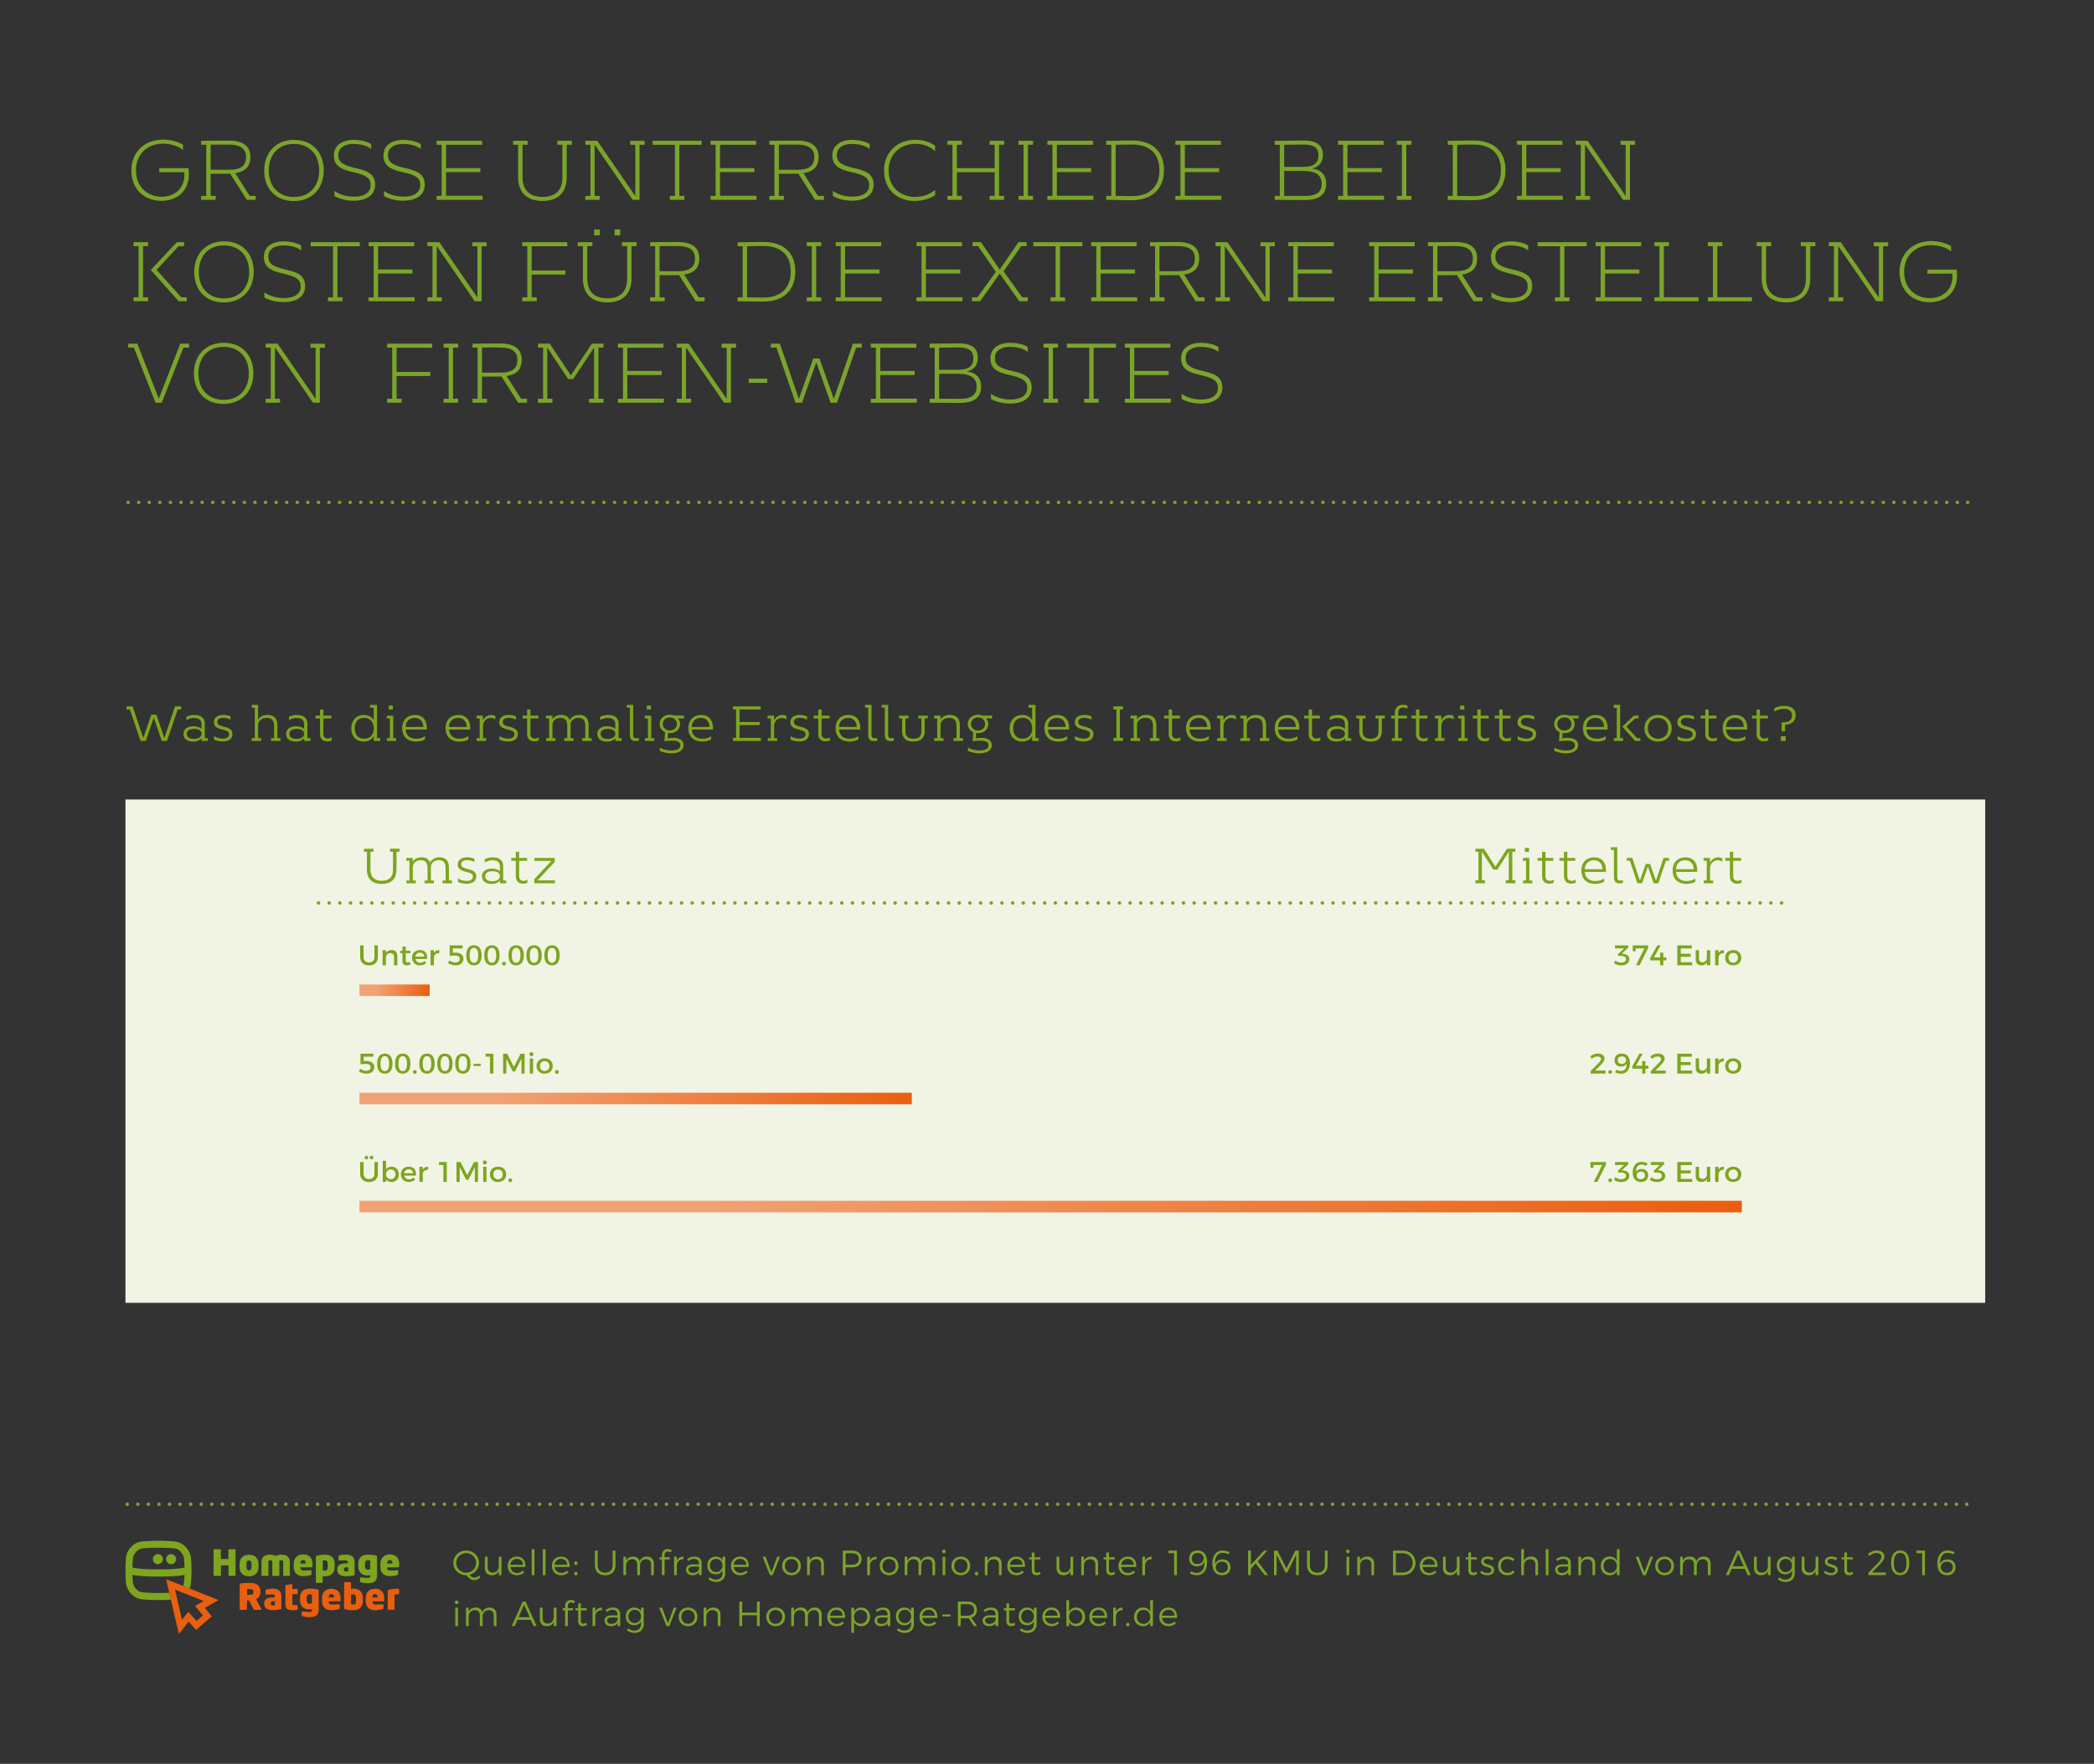
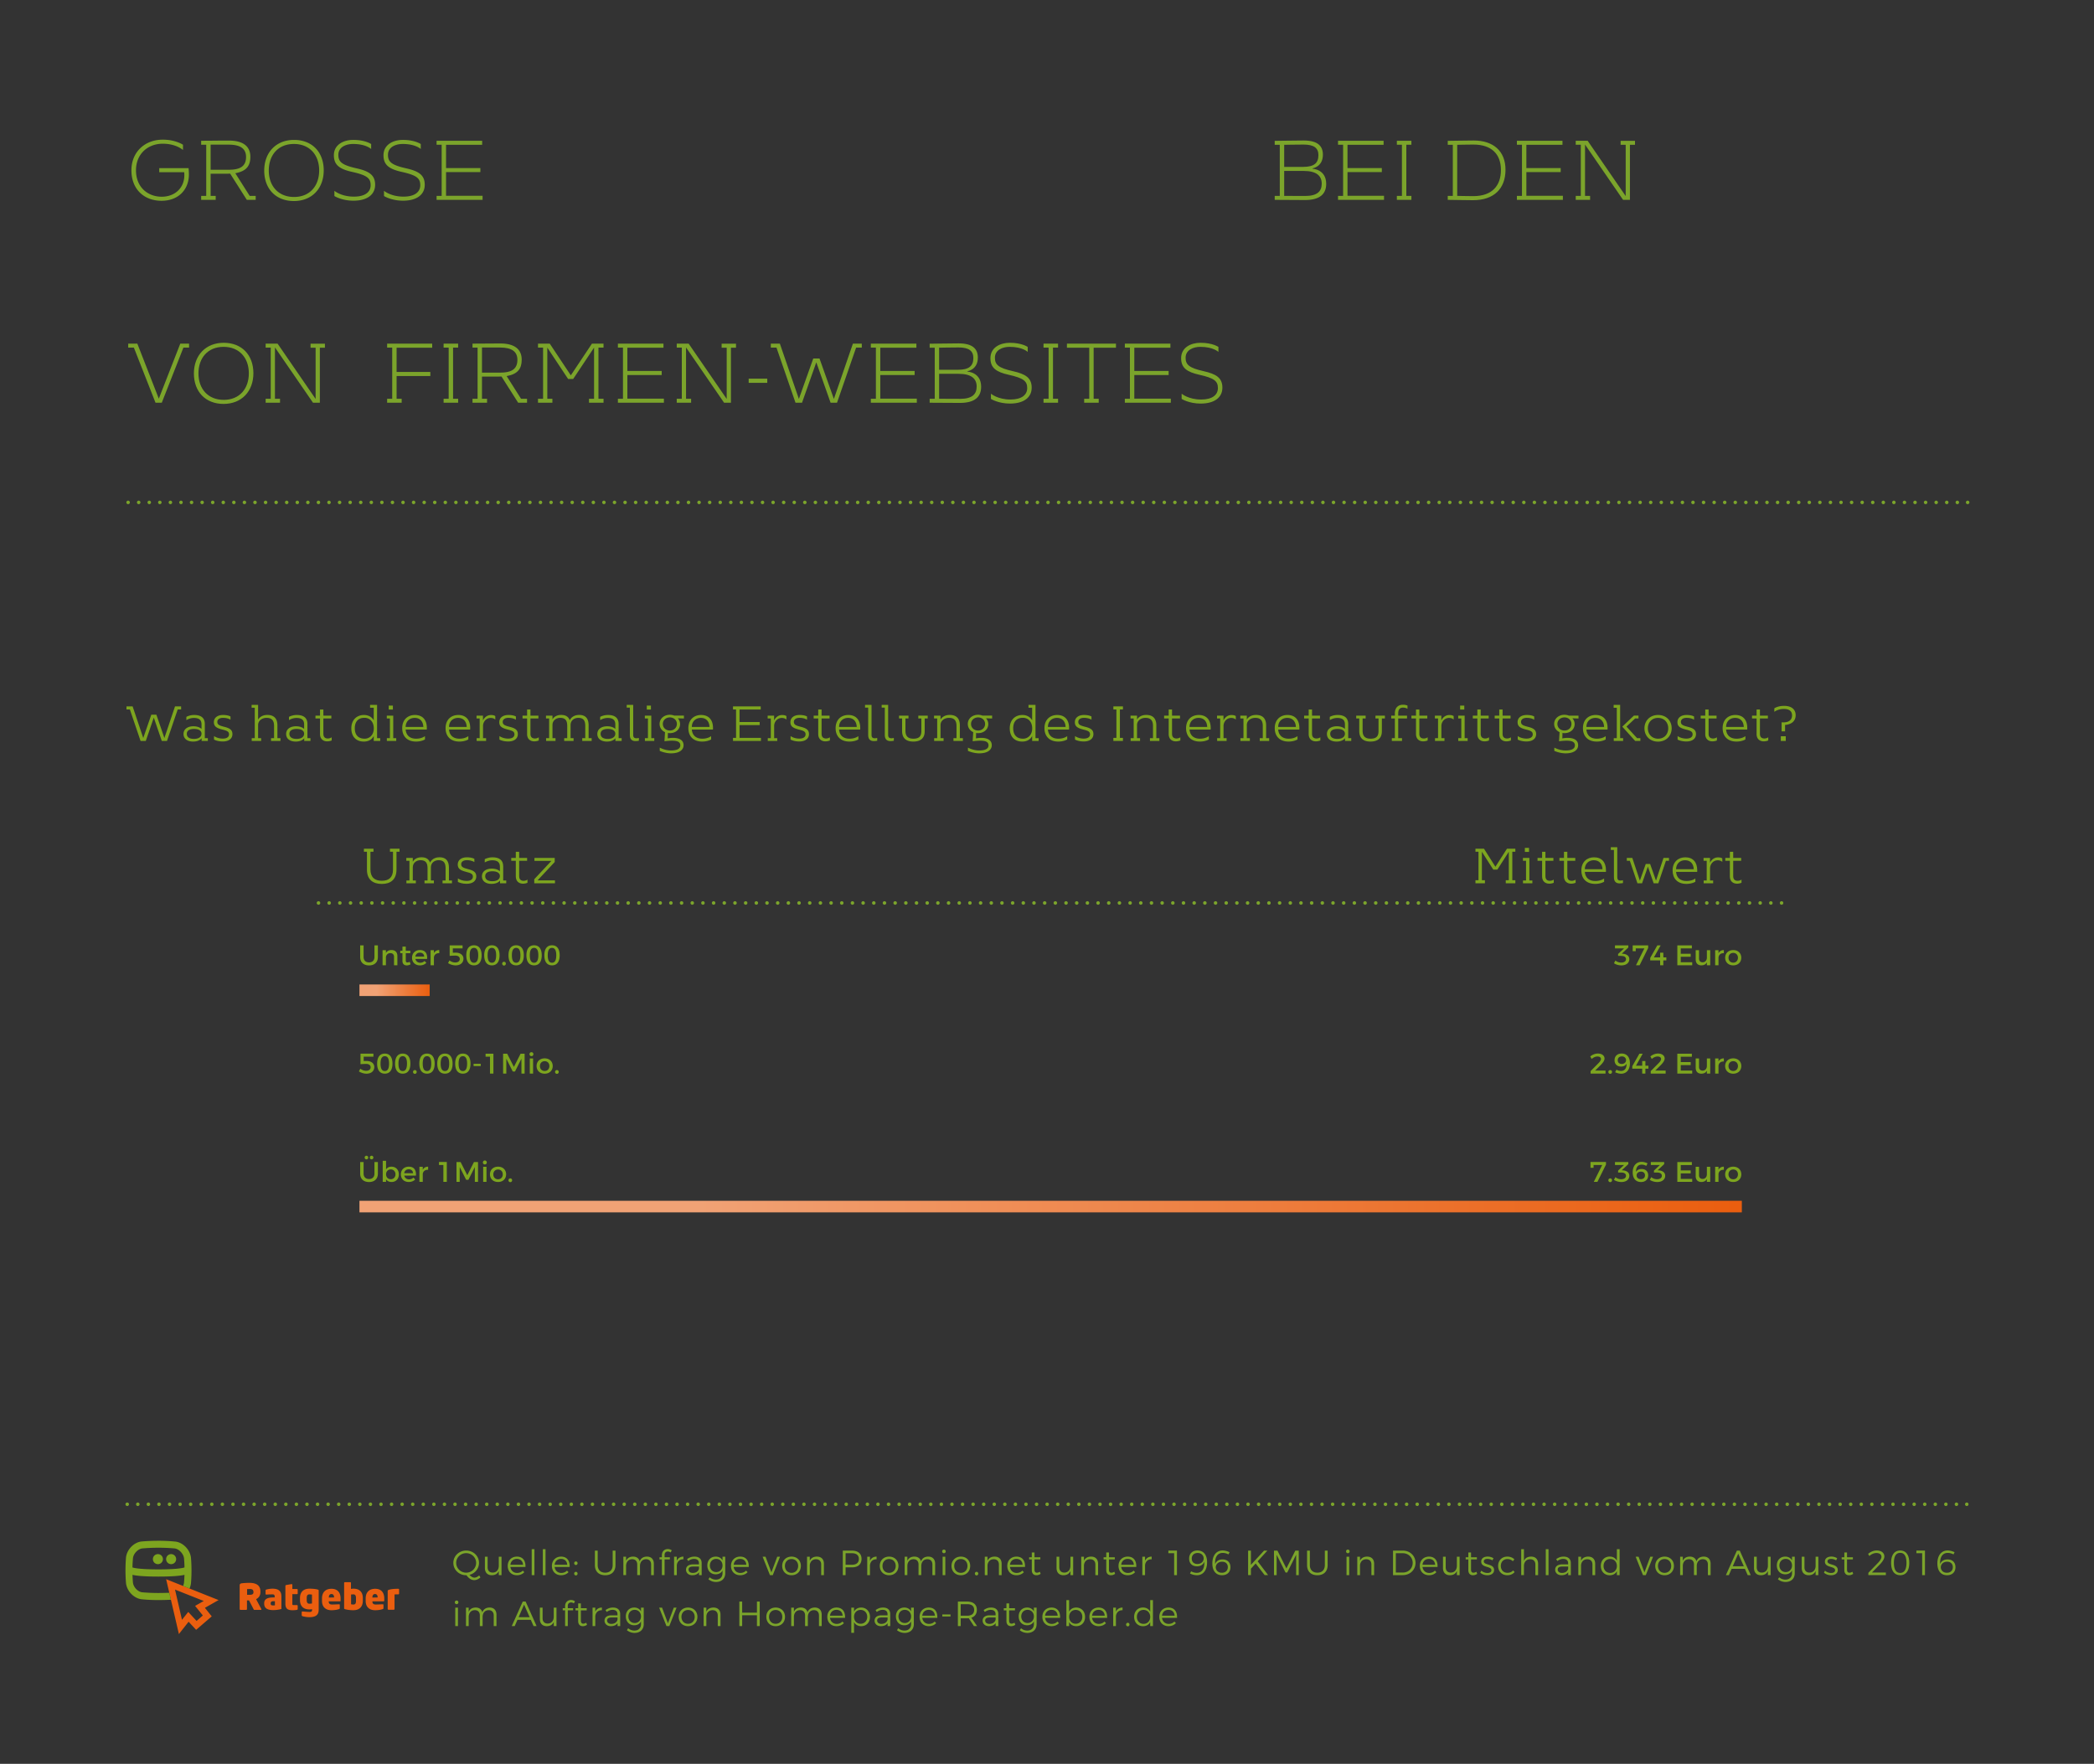
<svg xmlns="http://www.w3.org/2000/svg" xmlns:xlink="http://www.w3.org/1999/xlink" preserveAspectRatio="xMidYMid slice" width="945" height="796" viewBox="0 0 595.276 500.783">
  <rect x="0" y="0" width="595.276" height="500.783" fill="#333333" stroke="none" />
  <g fill="#7BA42B">
    <path d="M38.986 48.339c0 4.945 3.48 7.513 7.296 7.513s6.433-2.568 6.433-6.096a6.3 6.3 0 00-.048-.864h-7.081V47.74h8.329s.096.888.096 1.776c0 4.32-2.977 7.489-7.777 7.489-4.849 0-8.545-3.168-8.545-8.665 0-5.064 3.672-8.688 8.929-8.688 2.904 0 4.92.936 5.712 1.44v1.488c-1.008-.816-2.904-1.776-5.737-1.776-4.343-.001-7.607 2.999-7.607 7.535zM65.723 49.3s-.624.024-1.368.024h-4.176v6.289h1.44v1.128H57.49v-1.128h1.44V41.091h-1.44v-1.128c2.568 0 4.752-.048 7.873-.048 3.984 0 6.096 1.584 6.096 4.608 0 2.544-1.104 4.081-4.272 4.657l4.081 6.433h1.704v1.128h-2.52L65.723 49.3zm-.385-1.105c2.856 0 4.896-.744 4.896-3.624 0-2.353-1.584-3.504-4.944-3.504h-5.112v7.128h5.16zM75.394 48.459c0-5.185 3.36-8.737 8.473-8.737 5.112 0 8.4 3.433 8.424 8.617 0 5.185-3.36 8.737-8.473 8.737s-8.4-3.432-8.424-8.617zm1.296-.048c0 4.368 2.688 7.513 7.177 7.513 4.488 0 7.128-3.168 7.128-7.537s-2.688-7.513-7.177-7.513-7.128 3.169-7.128 7.537zM100.666 39.722c3.433 0 5.088 1.176 5.088 1.176v1.416s-1.44-1.44-5.136-1.44c-1.944 0-4.176.84-4.176 3.096 0 1.944.96 2.88 5.136 3.816 3.528.792 5.305 1.872 5.305 4.68 0 2.736-2.184 4.513-6.168 4.513-3.312 0-5.4-1.32-5.4-1.32v-1.488s1.896 1.656 5.544 1.656c3.12 0 4.752-1.272 4.752-3.264 0-2.016-1.128-2.833-5.305-3.769-3.528-.792-5.136-1.968-5.136-4.704-.001-3.023 2.735-4.368 5.496-4.368zM114.753 39.722c3.433 0 5.088 1.176 5.088 1.176v1.416s-1.44-1.44-5.136-1.44c-1.944 0-4.176.84-4.176 3.096 0 1.944.96 2.88 5.136 3.816 3.528.792 5.305 1.872 5.305 4.68 0 2.736-2.184 4.513-6.168 4.513-3.312 0-5.4-1.32-5.4-1.32v-1.488s1.896 1.656 5.544 1.656c3.12 0 4.752-1.272 4.752-3.264 0-2.016-1.128-2.833-5.305-3.769-3.528-.792-5.136-1.968-5.136-4.704 0-3.023 2.736-4.368 5.496-4.368zM125.77 41.091h-1.44v-1.128h12.938v1.152h-10.249v6.601h9.745v1.152h-9.745v6.72h10.369v1.152h-13.057v-1.128h1.44V41.091z" />
  </g>
  <g fill="#7BA42B">
-     <path d="M161.292 50.163c0 4.8-2.784 6.889-6.865 6.889-4.08 0-6.937-2.064-6.937-6.769V41.09h-1.44v-1.128h4.128v1.128h-1.44v9.097c0 3.96 2.136 5.713 5.688 5.713s5.617-1.729 5.617-5.569V41.09h-1.44v-1.128h4.128v1.128h-1.44v9.073zM166.57 55.612h1.44V41.091h-1.44v-1.128h3.384l10.801 15.697V41.115h-1.44v-1.128h4.081v1.128h-1.44V56.74h-1.944L169.21 41.043v14.569h1.44v1.128h-4.081v-1.128zM192.01 55.612V41.115h-6.336v-1.152h13.921v1.152h-6.337v14.498h1.44v1.128h-4.128v-1.128h1.44zM203.554 41.091h-1.44v-1.128h12.938v1.152h-10.249v6.601h9.745v1.152h-9.745v6.72h10.369v1.152h-13.057v-1.128h1.44V41.091zM227.05 49.3s-.624.024-1.368.024h-4.176v6.289h1.44v1.128h-4.128v-1.128h1.44V41.091h-1.44v-1.128c2.568 0 4.752-.048 7.873-.048 3.984 0 6.096 1.584 6.096 4.608 0 2.544-1.104 4.081-4.272 4.657l4.081 6.433h1.704v1.128h-2.52l-4.73-7.441zm-.384-1.105c2.856 0 4.896-.744 4.896-3.624 0-2.353-1.584-3.504-4.944-3.504h-5.112v7.128h5.16zM242.193 39.722c3.433 0 5.089 1.176 5.089 1.176v1.416s-1.44-1.44-5.137-1.44c-1.944 0-4.176.84-4.176 3.096 0 1.944.96 2.88 5.136 3.816 3.528.792 5.305 1.872 5.305 4.68 0 2.736-2.184 4.513-6.168 4.513-3.312 0-5.4-1.32-5.4-1.32v-1.488s1.896 1.656 5.544 1.656c3.12 0 4.752-1.272 4.752-3.264 0-2.016-1.128-2.833-5.305-3.769-3.528-.792-5.136-1.968-5.136-4.704 0-3.023 2.736-4.368 5.496-4.368zM265.882 55.42s-2.304 1.632-5.737 1.632c-4.992 0-8.761-3.168-8.761-8.665 0-5.064 3.672-8.689 8.929-8.689 3.528 0 5.545 1.68 5.545 1.68v1.608s-1.752-2.136-5.569-2.136c-4.344 0-7.608 3-7.608 7.537 0 4.944 3.552 7.513 7.513 7.513 3.648 0 5.688-1.992 5.688-1.992v1.512zM272.049 48.891v6.721h1.44v1.128h-4.128v-1.128h1.44V41.091h-1.44v-1.128h4.128v1.128h-1.44v6.648h10.729v-6.648h-1.44v-1.128h4.128v1.128h-1.44v14.521h1.44v1.128h-4.128v-1.128h1.44v-6.721h-10.729zM292.233 55.612h1.44v1.128h-4.128v-1.128h1.44V41.091h-1.44v-1.128h4.128v1.128h-1.44v14.521zM299.193 41.091h-1.441v-1.128h12.937v1.152h-10.248v6.601h9.744v1.152h-9.744v6.72h10.368v1.152h-13.057v-1.128h1.441V41.091zM314.457 56.74v-1.128h1.439V41.115h-1.439v-1.128c2.544 0 3.863-.096 7.393-.096 5.4 0 9 2.88 9 8.305s-3.336 8.641-9.217 8.641c-3.528-.001-4.632-.097-7.176-.097zm2.688-1.128s2.664.072 4.585.072c5.304 0 7.825-2.952 7.825-7.417s-2.617-7.225-7.801-7.225a213 213 0 00-4.609.072v14.498zM335.528 41.091h-1.439v-1.128h12.937v1.152h-10.249v6.601h9.745v1.152h-9.745v6.72h10.369v1.152h-13.057v-1.128h1.439V41.091z" />
-   </g>
+     </g>
  <g fill="#7BA42B">
    <path d="M363.73 41.115h-1.44v-1.128c2.544 0 4.704-.096 8.232-.096 4.033 0 5.449 1.608 5.449 4.033 0 3.456-2.929 3.864-2.929 3.864v.12s3.864.144 3.864 4.296c0 2.929-1.872 4.584-6 4.584-3.528 0-6.073-.048-8.617-.048v-1.128h1.44V41.115zm1.249 0v6.265h5.4c3 0 4.32-1.008 4.32-3.336 0-1.968-1.2-3-4.177-3-1.919-.001-5.543.071-5.543.071zm10.657 11.041c0-2.28-1.536-3.624-5.113-3.624h-5.544v7.081s4.057.024 5.977.024c3.407-.001 4.68-1.321 4.68-3.481zM381.706 41.091h-1.44v-1.128h12.938v1.152h-10.249v6.601h9.745v1.152h-9.745v6.72h10.369v1.152h-13.058v-1.128h1.44V41.091zM399.658 55.612h1.44v1.128h-4.129v-1.128h1.44V41.091h-1.44v-1.128h4.129v1.128h-1.44v14.521zM411.418 56.74v-1.128h1.44V41.115h-1.44v-1.128c2.544 0 3.864-.096 7.393-.096 5.4 0 9.001 2.88 9.001 8.305s-3.336 8.641-9.217 8.641c-3.529-.001-4.633-.097-7.177-.097zm2.688-1.128s2.664.072 4.584.072c5.305 0 7.825-2.952 7.825-7.417s-2.616-7.225-7.801-7.225c-1.92 0-4.608.072-4.608.072v14.498zM432.49 41.091h-1.44v-1.128h12.938v1.152h-10.249v6.601h9.745v1.152h-9.745v6.72h10.369v1.152H431.05v-1.128h1.44V41.091zM447.753 55.612h1.44V41.091h-1.44v-1.128h3.385l10.801 15.697V41.115h-1.44v-1.128h4.08v1.128h-1.439V56.74h-1.944l-10.801-15.697v14.569h1.439v1.128h-4.08v-1.128z" />
  </g>
  <g fill="#7BA42B">
-     <path d="M38.29 84.412h1.44V69.89h-1.44v-1.128h4.128v1.128h-1.44v14.521h1.44v1.128H38.29v-1.127zm15.098 0v1.128h-2.256l-7.945-8.881 7.393-7.896h2.064v1.128h-1.56l-6.265 6.721 7.008 7.801h1.561zM55.521 77.259c0-5.185 3.36-8.737 8.473-8.737 5.112 0 8.4 3.433 8.424 8.617 0 5.185-3.36 8.737-8.473 8.737s-8.399-3.432-8.424-8.617zm1.297-.048c0 4.368 2.688 7.513 7.177 7.513 4.488 0 7.128-3.168 7.128-7.537s-2.688-7.513-7.177-7.513-7.128 3.169-7.128 7.537zM80.794 68.522c3.433 0 5.089 1.176 5.089 1.176v1.416s-1.44-1.44-5.137-1.44c-1.944 0-4.176.84-4.176 3.096 0 1.944.96 2.88 5.136 3.816 3.528.792 5.305 1.872 5.305 4.68 0 2.736-2.184 4.513-6.168 4.513-3.312 0-5.4-1.32-5.4-1.32v-1.488s1.896 1.656 5.544 1.656c3.12 0 4.752-1.272 4.752-3.264 0-2.016-1.128-2.833-5.305-3.769-3.528-.792-5.136-1.968-5.136-4.704 0-3.024 2.736-4.368 5.496-4.368zM94.93 84.412V69.914h-6.336v-1.152h13.921v1.152h-6.337v14.498h1.44v1.128H93.49v-1.128h1.44zM106.474 69.89h-1.44v-1.128h12.938v1.152h-10.249v6.601h9.745v1.152h-9.745v6.72h10.369v1.152h-13.057v-1.128h1.44V69.89zM121.737 84.412h1.44V69.89h-1.44v-1.128h3.384l10.801 15.697V69.914h-1.44v-1.128h4.081v1.128h-1.44V85.54h-1.944l-10.801-15.697v14.569h1.44v1.128h-4.081v-1.128zM148.641 84.412h1.44V69.89h-1.44v-1.128h12.793v1.152h-10.105v6.889h9.577v1.152h-9.577v6.457h1.44v1.128h-4.128v-1.128zM179.674 78.963c0 4.8-2.784 6.889-6.865 6.889-4.08 0-6.937-2.064-6.937-6.769V69.89h-1.44v-1.128h4.128v1.128h-1.44v9.097c0 3.96 2.136 5.713 5.688 5.713s5.617-1.729 5.617-5.569V69.89h-1.44v-1.128h4.128v1.128h-1.44v9.073zm-9.025-12.145h-1.584v-1.68h1.584v1.68zm5.809 0h-1.584v-1.68h1.584v1.68zM193.186 78.099s-.624.024-1.368.024h-4.176v6.289h1.44v1.128h-4.128v-1.128h1.44V69.89h-1.44v-1.128c2.568 0 4.752-.048 7.873-.048 3.984 0 6.096 1.584 6.096 4.608 0 2.544-1.104 4.081-4.272 4.657l4.081 6.433h1.704v1.128h-2.52l-4.73-7.441zm-.385-1.104c2.856 0 4.896-.744 4.896-3.624 0-2.353-1.584-3.504-4.944-3.504h-5.112v7.128h5.16zM209.792 85.54v-1.128h1.44V69.914h-1.44v-1.128c2.544 0 3.864-.096 7.393-.096 5.401 0 9.001 2.88 9.001 8.305s-3.336 8.641-9.217 8.641c-3.529 0-4.633-.096-7.177-.096zm2.688-1.128s2.664.072 4.584.072c5.304 0 7.825-2.952 7.825-7.417s-2.616-7.225-7.801-7.225c-1.92 0-4.608.072-4.608.072v14.498zM232.112 84.412h1.44v1.128h-4.128v-1.128h1.44V69.89h-1.44v-1.128h4.128v1.128h-1.44v14.522zM239.072 69.89h-1.44v-1.128h12.938v1.152h-10.25v6.601h9.745v1.152h-9.745v6.72h10.369v1.152h-13.057v-1.128h1.44V69.89zM262.016 69.89h-1.44v-1.128h12.937v1.152h-10.249v6.601h9.745v1.152h-9.745v6.72h10.369v1.152h-13.057v-1.128h1.44V69.89zM278.648 85.54h-2.328v-1.128h1.56l5.232-7.225-5.041-7.297h-1.56v-1.128h2.4l5.304 7.776 5.305-7.776h2.328v1.128h-1.56l-4.968 7.153 5.304 7.369h1.56v1.128h-2.4l-5.569-7.849-5.567 7.849zM300.08 84.412V69.914h-6.336v-1.152h13.921v1.152h-6.337v14.498h1.44v1.128h-4.128v-1.128h1.44zM311.624 69.89h-1.44v-1.128h12.938v1.152h-10.249v6.601h9.745v1.152h-9.745v6.72h10.368v1.152h-13.057v-1.128h1.44V69.89zM335.12 78.099s-.624.024-1.368.024h-4.176v6.289h1.439v1.128h-4.129v-1.128h1.441V69.89h-1.441v-1.128c2.568 0 4.753-.048 7.873-.048 3.984 0 6.097 1.584 6.097 4.608 0 2.544-1.104 4.081-4.272 4.657l4.08 6.433h1.705v1.128h-2.521l-4.728-7.441zm-.384-1.104c2.855 0 4.896-.744 4.896-3.624 0-2.353-1.585-3.504-4.944-3.504h-5.112v7.128h5.16zM345.487 84.412h1.44V69.89h-1.44v-1.128h3.385l10.801 15.697V69.914h-1.44v-1.128h4.08v1.128h-1.439V85.54h-1.944l-10.801-15.697v14.569h1.439v1.128h-4.08v-1.128zM367.592 69.89h-1.44v-1.128h12.938v1.152h-10.25v6.601h9.745v1.152h-9.745v6.72h10.369v1.152h-13.058v-1.128h1.44V69.89zM390.535 69.89h-1.44v-1.128h12.938v1.152h-10.249v6.601h9.745v1.152h-9.745v6.72h10.369v1.152h-13.058v-1.128h1.44V69.89zM414.031 78.099s-.624.024-1.368.024h-4.176v6.289h1.44v1.128h-4.129v-1.128h1.44V69.89h-1.44v-1.128c2.568 0 4.753-.048 7.873-.048 3.984 0 6.097 1.584 6.097 4.608 0 2.544-1.104 4.081-4.272 4.657l4.08 6.433h1.704v1.128h-2.521l-4.728-7.441zm-.384-1.104c2.856 0 4.896-.744 4.896-3.624 0-2.353-1.584-3.504-4.944-3.504h-5.112v7.128h5.16zM429.175 68.522c3.433 0 5.089 1.176 5.089 1.176v1.416s-1.44-1.44-5.137-1.44c-1.944 0-4.177.84-4.177 3.096 0 1.944.961 2.88 5.137 3.816 3.528.792 5.305 1.872 5.305 4.68 0 2.736-2.185 4.513-6.169 4.513-3.312 0-5.4-1.32-5.4-1.32v-1.488s1.896 1.656 5.545 1.656c3.12 0 4.752-1.272 4.752-3.264 0-2.016-1.128-2.833-5.304-3.769-3.528-.792-5.137-1.968-5.137-4.704 0-3.024 2.736-4.368 5.496-4.368zM443.287 84.412V69.914h-6.336v-1.152h13.921v1.152h-6.337v14.498h1.44v1.128h-4.128v-1.128h1.44zM454.831 69.89h-1.44v-1.128h12.938v1.152H456.08v6.601h9.745v1.152h-9.745v6.72h10.369v1.152h-13.058v-1.128h1.44V69.89zM470.095 84.412h1.44V69.89h-1.44v-1.128h4.129v1.128h-1.44v14.497h9.841v1.152h-12.529v-1.127zM485.262 84.412h1.44V69.89h-1.44v-1.128h4.129v1.128h-1.44v14.497h9.841v1.152h-12.529v-1.127zM514.351 78.963c0 4.8-2.784 6.889-6.864 6.889s-6.937-2.064-6.937-6.769V69.89h-1.44v-1.128h4.129v1.128h-1.44v9.097c0 3.96 2.137 5.713 5.688 5.713 3.553 0 5.616-1.729 5.616-5.569V69.89h-1.439v-1.128h4.128v1.128h-1.44v9.073zM519.63 84.412h1.44V69.89h-1.44v-1.128h3.385l10.801 15.697V69.914h-1.44v-1.128h4.08v1.128h-1.439V85.54h-1.944l-10.801-15.697v14.569h1.439v1.128h-4.08v-1.128zM540.989 77.139c0 4.945 3.48 7.513 7.297 7.513s6.433-2.568 6.433-6.096c0-.552-.049-.864-.049-.864h-7.08V76.54h8.328s.097.888.097 1.776c0 4.32-2.977 7.489-7.776 7.489-4.849 0-8.545-3.168-8.545-8.665 0-5.064 3.672-8.688 8.929-8.688 2.904 0 4.92.936 5.712 1.44v1.488c-1.008-.816-2.904-1.776-5.736-1.776-4.345-.002-7.61 2.999-7.61 7.535z" />
-   </g>
+     </g>
  <g fill="#7BA42B">
    <path d="M51.563 97.563h2.496v1.128h-1.608l-6.145 15.649H44.53l-6.145-15.649h-1.608v-1.128h2.592l6.097 15.625 6.097-15.625zM55.426 106.059c0-5.185 3.36-8.737 8.473-8.737 5.112 0 8.4 3.433 8.424 8.617 0 5.185-3.36 8.737-8.473 8.737s-8.4-3.432-8.424-8.617zm1.296-.047c0 4.368 2.688 7.513 7.177 7.513 4.488 0 7.128-3.168 7.128-7.537s-2.688-7.513-7.177-7.513-7.128 3.168-7.128 7.537zM75.802 113.212h1.44V98.691h-1.44v-1.128h3.384l10.801 15.697V98.715h-1.44v-1.128h4.081v1.128h-1.44v15.625h-1.944L78.442 98.643v14.569h1.44v1.128h-4.081v-1.128z" />
  </g>
  <g fill="#7BA42B">
    <path d="M110.29 113.212h1.44V98.691h-1.44v-1.128h12.793v1.152h-10.105v6.889h9.577v1.152h-9.577v6.457h1.44v1.128h-4.128v-1.129zM129.011 113.212h1.44v1.128h-4.128v-1.128h1.44V98.691h-1.44v-1.128h4.128v1.128h-1.44v14.521zM142.763 106.9s-.624.024-1.368.024h-4.176v6.289h1.44v1.128h-4.128v-1.128h1.44V98.691h-1.44v-1.128c2.568 0 4.752-.048 7.873-.048 3.984 0 6.096 1.584 6.096 4.608 0 2.544-1.104 4.081-4.272 4.657l4.081 6.433h1.704v1.128h-2.52l-4.73-7.441zm-.385-1.105c2.856 0 4.896-.744 4.896-3.624 0-2.353-1.584-3.504-4.944-3.504h-5.112v7.128h5.16zM171.731 98.691h-1.44v14.521h1.44v1.128h-4.128v-1.128h1.44V98.691l-5.929 8.905h-1.44l-5.905-8.905v14.521h1.44v1.128h-4.081v-1.128h1.44V98.691h-1.44v-1.128h3.336l5.977 9 6-9h3.288v1.128zM177.25 98.691h-1.44v-1.128h12.938v1.152h-10.249v6.601h9.745v1.152h-9.745v6.721h10.369v1.152H175.81v-1.128h1.44V98.691zM192.514 113.212h1.44V98.691h-1.44v-1.128h3.384l10.801 15.697V98.715h-1.44v-1.128h4.081v1.128h-1.44v15.625h-1.944l-10.801-15.697v14.569h1.44v1.128h-4.081v-1.128zM212.938 108.699v-1.2h5.28v1.2h-5.28zM220.833 98.691h-1.608v-1.128h2.568l5.4 15.697 4.081-11.473h1.776l4.081 11.473 5.4-15.697h2.521v1.128h-1.608l-5.424 15.649h-1.824l-4.056-11.473-4.057 11.473h-1.848l-5.402-15.649zM249.058 98.691h-1.44v-1.128h12.938v1.152h-10.249v6.601h9.745v1.152h-9.745v6.721h10.369v1.152h-13.057v-1.128h1.44V98.691zM265.762 98.715h-1.44v-1.128c2.544 0 4.705-.096 8.233-.096 4.032 0 5.448 1.608 5.448 4.033 0 3.456-2.928 3.864-2.928 3.864v.12s3.864.144 3.864 4.296c0 2.929-1.872 4.584-6 4.584-3.528 0-6.072-.048-8.617-.048v-1.128h1.44V98.715zm1.248 0v6.265h5.4c3 0 4.32-1.008 4.32-3.336 0-1.968-1.2-3-4.176-3-1.92-.001-5.544.071-5.544.071zm10.657 11.041c0-2.28-1.536-3.624-5.112-3.624h-5.544v7.081s4.056.024 5.977.024c3.407-.001 4.679-1.321 4.679-3.481zM287.073 97.323c3.433 0 5.089 1.176 5.089 1.176v1.416s-1.44-1.44-5.137-1.44c-1.944 0-4.176.84-4.176 3.096 0 1.944.96 2.88 5.136 3.816 3.528.792 5.305 1.872 5.305 4.68 0 2.736-2.184 4.513-6.168 4.513-3.312 0-5.4-1.32-5.4-1.32v-1.488s1.896 1.656 5.544 1.656c3.12 0 4.752-1.272 4.752-3.264 0-2.016-1.128-2.833-5.305-3.769-3.528-.792-5.136-1.968-5.136-4.704 0-3.024 2.736-4.368 5.496-4.368zM299.338 113.212h1.439v1.128h-4.128v-1.128h1.441V98.691h-1.441v-1.128h4.128v1.128h-1.439v14.521zM309.633 113.212V98.715h-6.336v-1.152h13.921v1.152h-6.337v14.498h1.44v1.128h-4.128v-1.128h1.44zM321.177 98.691h-1.44v-1.128h12.938v1.152h-10.249v6.601h9.745v1.152h-9.745v6.721h10.368v1.152h-13.057v-1.128h1.44V98.691zM341.217 97.323c3.433 0 5.089 1.176 5.089 1.176v1.416s-1.44-1.44-5.137-1.44c-1.944 0-4.177.84-4.177 3.096 0 1.944.961 2.88 5.137 3.816 3.528.792 5.305 1.872 5.305 4.68 0 2.736-2.185 4.513-6.169 4.513-3.312 0-5.4-1.32-5.4-1.32v-1.488s1.896 1.656 5.545 1.656c3.12 0 4.752-1.272 4.752-3.264 0-2.016-1.128-2.833-5.304-3.769-3.528-.792-5.137-1.968-5.137-4.704 0-3.024 2.736-4.368 5.496-4.368z" />
  </g>
  <path fill="none" stroke="#7BA42B" stroke-linecap="round" stroke-linejoin="round" stroke-dasharray="0,3.002" d="M39.752 142.64h517.773" />
  <path fill="none" stroke="#7BA42B" stroke-linecap="round" stroke-linejoin="round" d="M559.026 142.64h0m-522.276 0h0" />
  <g fill="#7BA42B">
    <path d="M136.779 447.855c-.537.497-1.172.766-1.778.766-.805 0-1.549-.507-2.185-1.391h-.08c-2.037 0-3.646-1.55-3.646-3.507s1.609-3.497 3.646-3.497c2.026 0 3.636 1.54 3.636 3.497 0 1.648-1.143 3.01-2.712 3.397.487.517.954.794 1.43.794.407 0 .875-.229 1.341-.625l.348.566zm-4.043-1.35c1.55 0 2.821-1.242 2.821-2.781 0-1.54-1.271-2.762-2.821-2.762s-2.841 1.222-2.841 2.762c0 1.538 1.291 2.781 2.841 2.781zM142.765 441.975v5.225h-.775v-1.182c-.348.814-1.043 1.201-1.987 1.212-1.222 0-1.957-.775-1.957-2.037v-3.218h.775v3.02c0 .934.546 1.49 1.45 1.49 1.083-.021 1.719-.814 1.719-1.947v-2.562h.775zM149.564 444.876h-4.271c.129 1.033.874 1.708 1.897 1.708.646 0 1.212-.238 1.619-.665l.427.447c-.497.546-1.231.864-2.105.864-1.54 0-2.603-1.083-2.603-2.643s1.073-2.633 2.593-2.643c1.689.001 2.523 1.163 2.443 2.932zm-.695-.616c-.05-1.013-.725-1.669-1.749-1.669-1.003 0-1.718.656-1.828 1.669h3.577zM152.112 439.829v7.371h-.775v-7.371h.775zM155.263 439.829v7.371h-.775v-7.371h.775zM162.11 444.876h-4.271c.129 1.033.874 1.708 1.897 1.708.646 0 1.211-.238 1.619-.665l.427.447c-.497.546-1.231.864-2.106.864-1.54 0-2.603-1.083-2.603-2.643s1.073-2.633 2.593-2.643c1.689.001 2.523 1.163 2.444 2.932zm-.695-.616c-.05-1.013-.725-1.669-1.749-1.669-1.003 0-1.718.656-1.828 1.669h3.577zM164.359 443.823c0 .288-.208.506-.477.506-.278 0-.486-.218-.486-.506s.208-.507.486-.507c.269 0 .477.219.477.507zm0 2.95c0 .288-.208.506-.477.506-.278 0-.486-.218-.486-.506s.208-.507.486-.507c.269 0 .477.219.477.507zM172.21 446.505c1.321 0 2.116-.795 2.116-2.165v-4.093h.794v4.093c0 1.817-1.093 2.891-2.911 2.891-1.828 0-2.93-1.073-2.93-2.891v-4.093h.794v4.093c.002 1.37.817 2.165 2.137 2.165zM186.014 443.981v3.219h-.775v-3.02c0-.944-.546-1.5-1.45-1.5-1.083.029-1.708.814-1.708 1.946v2.573h-.785v-3.02c0-.944-.537-1.5-1.45-1.5-1.073.029-1.719.814-1.719 1.946v2.573h-.765v-5.225h.765v1.182c.348-.814 1.053-1.202 1.997-1.212.983 0 1.659.497 1.877 1.361.328-.914 1.063-1.352 2.066-1.361 1.222.002 1.947.767 1.947 2.038zM189.062 441.448v.686h1.5v.606h-1.5v4.46h-.765v-4.46h-.675v-.606h.675v-.586c0-1.132.805-1.758 1.679-1.748.397 0 .805.129 1.123.367l-.318.597a1.412 1.412 0 00-.794-.269c-.508-.01-.925.338-.925.953zM194.409 441.945v.755c-1.103-.02-1.788.666-1.877 1.719v2.781h-.774v-5.225h.774v1.162c.347-.765.993-1.182 1.877-1.192zM198.842 447.2v-.814c-.417.566-1.083.845-1.917.845-1.083 0-1.778-.686-1.778-1.58 0-.914.725-1.49 1.957-1.5h1.718v-.327c0-.766-.477-1.232-1.4-1.232-.576 0-1.113.219-1.659.606l-.328-.547c.676-.446 1.242-.705 2.136-.705 1.292 0 2.007.686 2.017 1.798l.01 3.457h-.756zm-.01-1.798v-.636h-1.629c-.874 0-1.331.269-1.331.854 0 .576.467.963 1.202.963.884.001 1.559-.436 1.758-1.181zM206.286 441.975v4.679c0 1.529-1.043 2.493-2.632 2.493-.824-.01-1.51-.278-2.146-.766l.357-.565c.517.427 1.063.655 1.758.665 1.143 0 1.888-.705 1.888-1.808v-.795c-.368.695-1.043 1.093-1.927 1.093-1.411 0-2.384-1.043-2.384-2.523 0-1.47.964-2.493 2.364-2.503.894-.01 1.57.397 1.947 1.093v-1.062h.775zm-.774 2.494c0-1.093-.745-1.878-1.788-1.878-1.053 0-1.788.785-1.798 1.878.01 1.082.745 1.867 1.798 1.867 1.043 0 1.788-.785 1.788-1.867zM212.957 444.876h-4.271c.129 1.033.874 1.708 1.897 1.708.646 0 1.212-.238 1.619-.665l.427.447c-.497.546-1.231.864-2.105.864-1.54 0-2.603-1.083-2.603-2.643s1.073-2.633 2.593-2.643c1.688.001 2.522 1.163 2.443 2.932zm-.695-.616c-.05-1.013-.725-1.669-1.749-1.669-1.003 0-1.718.656-1.828 1.669h3.577zM217.722 441.975l1.669 4.439 1.659-4.439h.785l-2.056 5.225h-.805l-2.076-5.225h.824zM227.758 444.578c0 1.569-1.103 2.652-2.652 2.652-1.549 0-2.652-1.083-2.652-2.652 0-1.55 1.103-2.633 2.652-2.633 1.55 0 2.652 1.083 2.652 2.633zm-4.529.01c0 1.172.785 1.967 1.877 1.967s1.877-.795 1.877-1.967c0-1.152-.785-1.957-1.877-1.957s-1.877.804-1.877 1.957zM234.299 443.981v3.219h-.774v-3.02c0-.934-.557-1.49-1.48-1.49-1.033.01-1.668.695-1.758 1.709v2.801h-.774v-5.225h.774v1.152c.368-.795 1.073-1.173 2.027-1.183 1.25.001 1.985.766 1.985 2.037zM244.985 442.581c0 1.53-.994 2.414-2.712 2.414h-1.818v2.205h-.795v-6.953h2.613c1.719 0 2.712.853 2.712 2.334zm-.765.019c0-1.062-.725-1.619-1.977-1.619h-1.788v3.278h1.788c1.252.001 1.977-.566 1.977-1.659zM249.251 441.945v.755c-1.103-.02-1.788.666-1.877 1.719v2.781h-.774v-5.225h.774v1.162c.348-.765.994-1.182 1.877-1.192zM255.463 444.578c0 1.569-1.103 2.652-2.652 2.652-1.549 0-2.652-1.083-2.652-2.652 0-1.55 1.103-2.633 2.652-2.633 1.549 0 2.652 1.083 2.652 2.633zm-4.53.01c0 1.172.785 1.967 1.877 1.967s1.877-.795 1.877-1.967c0-1.152-.785-1.957-1.877-1.957s-1.877.804-1.877 1.957zM265.878 443.981v3.219h-.775v-3.02c0-.944-.546-1.5-1.45-1.5-1.083.029-1.708.814-1.708 1.946v2.573h-.785v-3.02c0-.944-.537-1.5-1.45-1.5-1.073.029-1.719.814-1.719 1.946v2.573h-.765v-5.225h.765v1.182c.348-.814 1.053-1.202 1.997-1.212.983 0 1.659.497 1.877 1.361.328-.914 1.063-1.352 2.066-1.361 1.222.002 1.947.767 1.947 2.038zM268.886 440.475a.506.506 0 11-1.013 0c0-.309.219-.526.507-.526s.506.218.506.526zm-.119 1.5v5.225h-.765v-5.225h.765zM275.832 444.578c0 1.569-1.103 2.652-2.652 2.652-1.549 0-2.652-1.083-2.652-2.652 0-1.55 1.103-2.633 2.652-2.633 1.549 0 2.652 1.083 2.652 2.633zm-4.53.01c0 1.172.785 1.967 1.877 1.967s1.877-.795 1.877-1.967c0-1.152-.785-1.957-1.877-1.957s-1.877.804-1.877 1.957zM278.122 446.773c0 .288-.208.506-.477.506-.278 0-.486-.218-.486-.506s.208-.507.486-.507c.268 0 .477.219.477.507zM284.758 443.981v3.219h-.774v-3.02c0-.934-.557-1.49-1.48-1.49-1.033.01-1.668.695-1.758 1.709v2.801h-.774v-5.225h.774v1.152c.368-.795 1.073-1.173 2.027-1.183 1.25.001 1.985.766 1.985 2.037zM291.399 444.876h-4.271c.129 1.033.874 1.708 1.897 1.708.646 0 1.212-.238 1.619-.665l.427.447c-.497.546-1.231.864-2.105.864-1.54 0-2.603-1.083-2.603-2.643s1.073-2.633 2.593-2.643c1.689.001 2.523 1.163 2.443 2.932zm-.695-.616c-.05-1.013-.725-1.669-1.749-1.669-1.003 0-1.718.656-1.828 1.669h3.577zM295.834 446.843c-.368.248-.765.388-1.182.388-.765.01-1.331-.447-1.331-1.48v-3.01h-.755v-.606h.755v-1.37h.765v1.37h1.659v.606h-1.659v2.881c0 .636.248.894.695.894.268-.01.546-.1.834-.269l.219.596zM305.068 441.975v5.225h-.775v-1.182c-.348.814-1.043 1.201-1.986 1.212-1.223 0-1.957-.775-1.957-2.037v-3.218h.774v3.02c0 .934.546 1.49 1.45 1.49 1.083-.021 1.719-.814 1.719-1.947v-2.562h.775zM312.145 443.981v3.219h-.773v-3.02c0-.934-.557-1.49-1.48-1.49-1.033.01-1.669.695-1.759 1.709v2.801h-.774v-5.225h.774v1.152c.368-.795 1.073-1.173 2.026-1.183 1.251.001 1.986.766 1.986 2.037zM316.979 446.843c-.368.248-.766.388-1.183.388-.765.01-1.331-.447-1.331-1.48v-3.01h-.755v-.606h.755v-1.37h.766v1.37h1.658v.606h-1.658v2.881c0 .636.248.894.695.894.268-.01.546-.1.834-.269l.219.596zM322.98 444.876h-4.271c.129 1.033.875 1.708 1.898 1.708.645 0 1.211-.238 1.619-.665l.426.447c-.496.546-1.23.864-2.105.864-1.539 0-2.603-1.083-2.603-2.643s1.073-2.633 2.593-2.643c1.69.001 2.524 1.163 2.443 2.932zm-.695-.616c-.049-1.013-.725-1.669-1.748-1.669-1.004 0-1.719.656-1.828 1.669h3.576zM327.355 441.945v.755c-1.102-.02-1.787.666-1.877 1.719v2.781h-.774v-5.225h.774v1.162c.348-.765.995-1.182 1.877-1.192zM334.533 440.237v6.963h-.795v-6.229H332.1v-.734h2.433zM340.16 446.554c1.5 0 2.255-1.242 2.136-3.169-.308.834-1.043 1.312-2.076 1.312-1.381 0-2.225-.845-2.225-2.195 0-1.421.934-2.295 2.364-2.295 1.698 0 2.731 1.212 2.731 3.357 0 2.215-1.112 3.666-2.881 3.666-.636 0-1.4-.189-1.967-.497l.317-.616a3.208 3.208 0 001.601.437zm-1.421-4.042c0 .943.626 1.529 1.609 1.529 1.123 0 1.778-.755 1.769-1.589.01-.676-.507-1.54-1.698-1.54-.994 0-1.68.597-1.68 1.6zM347.536 440.892c-1.521 0-2.275 1.241-2.156 3.169.309-.845 1.063-1.312 2.106-1.312 1.381 0 2.234.845 2.234 2.195 0 1.41-.943 2.285-2.384 2.285-1.708 0-2.751-1.212-2.751-3.348 0-2.226 1.112-3.676 2.9-3.676.646 0 1.41.198 1.986.497l-.317.615a3.424 3.424 0 00-1.618-.425zm-1.977 4.093c0 .675.517 1.549 1.729 1.549.994 0 1.689-.605 1.689-1.608 0-.944-.636-1.53-1.63-1.53-1.122-.001-1.788.754-1.788 1.589zM359.443 447.2l-2.563-3.308-1.351 1.49v1.817h-.795v-6.953h.795v4.043l3.735-4.043h.943l-2.762 3.029 2.971 3.924h-.973zM363.064 440.247l2.543 5.046 2.533-5.046h.974v6.953h-.735l-.01-5.781-2.533 5.046h-.477l-2.523-5.046v5.781h-.755v-6.953h.983zM374.405 446.505c1.321 0 2.116-.795 2.116-2.165v-4.093h.795v4.093c0 1.817-1.093 2.891-2.911 2.891-1.827 0-2.931-1.073-2.931-2.891v-4.093h.795v4.093c.001 1.37.815 2.165 2.136 2.165zM383.562 440.475a.507.507 0 11-1.014 0c0-.309.219-.526.507-.526s.507.218.507.526zm-.119 1.5v5.225h-.766v-5.225h.766zM390.518 443.981v3.219h-.774v-3.02c0-.934-.557-1.49-1.48-1.49-1.033.01-1.669.695-1.758 1.709v2.801h-.775v-5.225h.775v1.152c.367-.795 1.072-1.173 2.026-1.183 1.25.001 1.986.766 1.986 2.037zM402.267 443.723c0 1.977-1.56 3.477-3.606 3.477h-2.781v-6.953h2.812c2.025 0 3.575 1.5 3.575 3.476zm-.805.01c0-1.569-1.231-2.752-2.791-2.752h-1.997v5.483h2.026c1.55.001 2.762-1.171 2.762-2.731zM408.521 444.876h-4.271c.13 1.033.875 1.708 1.897 1.708.646 0 1.212-.238 1.619-.665l.428.447c-.497.546-1.232.864-2.106.864-1.539 0-2.603-1.083-2.603-2.643s1.073-2.633 2.593-2.643c1.688.001 2.523 1.163 2.443 2.932zm-.696-.616c-.05-1.013-.725-1.669-1.748-1.669-1.003 0-1.719.656-1.828 1.669h3.576zM414.784 441.975v5.225h-.775v-1.182c-.348.814-1.043 1.201-1.986 1.212-1.222 0-1.957-.775-1.957-2.037v-3.218h.775v3.02c0 .934.546 1.49 1.45 1.49 1.082-.021 1.718-.814 1.718-1.947v-2.562h.775zM419.775 446.843c-.367.248-.765.388-1.182.388-.766.01-1.331-.447-1.331-1.48v-3.01h-.755v-.606h.755v-1.37h.765v1.37h1.659v.606h-1.659v2.881c0 .636.248.894.695.894.268-.01.546-.1.834-.269l.219.596zM422.689 442.591c-.587 0-1.033.209-1.033.705 0 1.183 2.92.576 2.92 2.454 0 1.023-.914 1.48-1.917 1.48-.745 0-1.51-.259-2.007-.735l.298-.566c.447.417 1.123.666 1.739.666.615 0 1.112-.239 1.122-.766.029-1.271-2.9-.626-2.891-2.474 0-.993.864-1.42 1.817-1.42.626 0 1.232.188 1.669.477l-.298.596a2.748 2.748 0 00-1.419-.417zM428.345 442.64c-1.083 0-1.858.795-1.858 1.947 0 1.162.775 1.957 1.858 1.957.685 0 1.251-.238 1.619-.676l.446.457c-.467.566-1.191.904-2.096.904-1.52 0-2.593-1.083-2.593-2.643 0-1.55 1.083-2.643 2.593-2.643.845 0 1.54.288 2.017.774l-.427.537a2.182 2.182 0 00-1.559-.614zM437.07 443.981v3.219h-.774v-3.02c0-.934-.557-1.49-1.48-1.49-1.112.01-1.768.805-1.768 1.947v2.562h-.775v-7.371h.775v3.318c.357-.814 1.072-1.192 2.036-1.202 1.251.001 1.986.766 1.986 2.037zM440.026 439.829v7.371h-.775v-7.371h.775zM445.611 447.2v-.814c-.418.566-1.083.845-1.918.845-1.082 0-1.777-.686-1.777-1.58 0-.914.725-1.49 1.956-1.5h1.719v-.327c0-.766-.477-1.232-1.4-1.232-.576 0-1.112.219-1.659.606l-.327-.547c.675-.446 1.241-.705 2.136-.705 1.291 0 2.006.686 2.016 1.798l.011 3.457h-.757zm-.01-1.798v-.636h-1.629c-.874 0-1.331.269-1.331.854 0 .576.467.963 1.202.963.884.001 1.559-.436 1.758-1.181zM453.273 443.981v3.219h-.774v-3.02c0-.934-.557-1.49-1.48-1.49-1.033.01-1.669.695-1.758 1.709v2.801h-.775v-5.225h.775v1.152c.367-.795 1.072-1.173 2.026-1.183 1.251.001 1.986.766 1.986 2.037zM460.213 439.829v7.371h-.775v-1.122c-.388.734-1.103 1.162-2.036 1.162-1.49 0-2.523-1.103-2.523-2.662s1.033-2.643 2.514-2.643c.934 0 1.658.427 2.046 1.172v-3.278h.774zm-.775 4.768c0-1.152-.784-1.986-1.888-1.986-1.112 0-1.896.834-1.896 1.986s.784 1.977 1.896 1.977c1.103 0 1.888-.824 1.888-1.977zM465.594 441.975l1.669 4.439 1.659-4.439h.784l-2.056 5.225h-.805l-2.076-5.225h.825zM475.631 444.578c0 1.569-1.103 2.652-2.652 2.652s-2.652-1.083-2.652-2.652c0-1.55 1.103-2.633 2.652-2.633s2.652 1.083 2.652 2.633zm-4.529.01c0 1.172.784 1.967 1.877 1.967s1.878-.795 1.878-1.967c0-1.152-.785-1.957-1.878-1.957s-1.877.804-1.877 1.957zM486.046 443.981v3.219h-.774v-3.02c0-.944-.547-1.5-1.45-1.5-1.083.029-1.709.814-1.709 1.946v2.573h-.785v-3.02c0-.944-.536-1.5-1.45-1.5-1.072.029-1.718.814-1.718 1.946v2.573h-.766v-5.225h.766v1.182c.348-.814 1.053-1.202 1.996-1.212.983 0 1.659.497 1.878 1.361.327-.914 1.062-1.352 2.065-1.361 1.221.002 1.947.767 1.947 2.038zM495.79 445.422h-3.784l-.775 1.778h-.844l3.119-6.953h.824l3.109 6.953h-.864l-.785-1.778zm-.317-.735l-1.58-3.576-1.56 3.576h3.14zM503.087 441.975v5.225h-.775v-1.182c-.348.814-1.043 1.201-1.986 1.212-1.222 0-1.957-.775-1.957-2.037v-3.218h.775v3.02c0 .934.546 1.49 1.45 1.49 1.082-.021 1.718-.814 1.718-1.947v-2.562h.775zM509.937 441.975v4.679c0 1.529-1.043 2.493-2.632 2.493-.825-.01-1.51-.278-2.146-.766l.357-.565c.517.427 1.062.655 1.758.665 1.143 0 1.888-.705 1.888-1.808v-.795c-.368.695-1.043 1.093-1.928 1.093-1.41 0-2.384-1.043-2.384-2.523 0-1.47.964-2.493 2.364-2.503.895-.01 1.569.397 1.947 1.093v-1.062h.776zm-.775 2.494c0-1.093-.745-1.878-1.788-1.878-1.053 0-1.788.785-1.798 1.878.01 1.082.745 1.867 1.798 1.867 1.043 0 1.788-.785 1.788-1.867zM516.637 441.975v5.225h-.775v-1.182c-.348.814-1.043 1.201-1.986 1.212-1.222 0-1.957-.775-1.957-2.037v-3.218h.775v3.02c0 .934.546 1.49 1.45 1.49 1.082-.021 1.718-.814 1.718-1.947v-2.562h.775zM520.268 442.591c-.587 0-1.033.209-1.033.705 0 1.183 2.92.576 2.92 2.454 0 1.023-.914 1.48-1.917 1.48-.745 0-1.51-.259-2.007-.735l.298-.566c.447.417 1.123.666 1.739.666.615 0 1.112-.239 1.122-.766.029-1.271-2.9-.626-2.891-2.474 0-.993.864-1.42 1.817-1.42.626 0 1.232.188 1.669.477l-.298.596a2.753 2.753 0 00-1.419-.417zM526.528 446.843c-.367.248-.765.388-1.182.388-.766.01-1.331-.447-1.331-1.48v-3.01h-.755v-.606h.755v-1.37h.765v1.37h1.659v.606h-1.659v2.881c0 .636.248.894.695.894.269-.01.546-.1.834-.269l.219.596zM534.561 442.014c0-.686-.557-1.093-1.47-1.093-.656 0-1.401.328-1.978.854l-.348-.605c.695-.597 1.57-.964 2.424-.964 1.321 0 2.195.666 2.195 1.709 0 .655-.517 1.46-1.281 2.255l-2.255 2.294h3.954v.735h-4.967v-.646l2.722-2.821c.606-.615 1.004-1.261 1.004-1.718zM542.452 443.714c0 2.255-.924 3.506-2.573 3.506-1.659 0-2.583-1.251-2.583-3.506 0-2.245.924-3.497 2.583-3.497 1.649 0 2.573 1.252 2.573 3.497zm-4.361 0c0 1.897.606 2.86 1.788 2.86 1.162 0 1.778-.963 1.778-2.86s-.616-2.841-1.778-2.841c-1.182 0-1.788.943-1.788 2.841zM546.907 440.237v6.963h-.795v-6.229h-1.639v-.734h2.434zM553.379 440.892c-1.521 0-2.275 1.241-2.156 3.169.309-.845 1.063-1.312 2.106-1.312 1.381 0 2.234.845 2.234 2.195 0 1.41-.943 2.285-2.384 2.285-1.708 0-2.751-1.212-2.751-3.348 0-2.226 1.112-3.676 2.9-3.676.646 0 1.41.198 1.986.497l-.317.615a3.424 3.424 0 00-1.618-.425zm-1.978 4.093c0 .675.517 1.549 1.729 1.549.994 0 1.689-.605 1.689-1.608 0-.944-.636-1.53-1.63-1.53-1.122-.001-1.788.754-1.788 1.589z" />
  </g>
  <g fill="#7BA42B">
    <path d="M130.521 454.939a.506.506 0 11-1.013 0c0-.309.219-.526.507-.526s.506.218.506.526zm-.12 1.5v5.225h-.765v-5.225h.765zM141.331 458.445v3.219h-.775v-3.02c0-.944-.546-1.5-1.45-1.5-1.083.029-1.708.814-1.708 1.946v2.573h-.785v-3.02c0-.944-.537-1.5-1.45-1.5-1.073.029-1.719.814-1.719 1.946v2.573h-.765v-5.225h.765v1.182c.348-.814 1.053-1.202 1.997-1.212.983 0 1.659.497 1.877 1.361.328-.914 1.063-1.352 2.066-1.361 1.221.002 1.947.767 1.947 2.038zM151.075 459.886h-3.785l-.774 1.778h-.845l3.119-6.953h.825l3.109 6.953h-.864l-.785-1.778zm-.318-.735l-1.579-3.576-1.56 3.576h3.139zM158.372 456.439v5.225h-.775v-1.182c-.348.814-1.043 1.201-1.987 1.212-1.222 0-1.957-.775-1.957-2.037v-3.218h.775v3.02c0 .934.546 1.49 1.45 1.49 1.083-.021 1.719-.814 1.719-1.947v-2.562h.775zM161.585 455.912v.686h1.5v.606h-1.5v4.46h-.765v-4.46h-.675v-.606h.675v-.586c0-1.132.805-1.758 1.679-1.748.397 0 .805.129 1.123.367l-.318.597a1.412 1.412 0 00-.794-.269c-.508-.01-.925.338-.925.953zM167.042 461.306c-.368.248-.765.388-1.182.388-.765.01-1.331-.447-1.331-1.48v-3.01h-.755v-.606h.755v-1.37h.765v1.37h1.659v.606h-1.659v2.881c0 .636.248.894.695.894.268-.01.546-.1.834-.268l.219.595zM171.266 456.409v.755c-1.103-.02-1.788.666-1.877 1.719v2.781h-.774v-5.225h.774v1.162c.347-.765.993-1.182 1.877-1.192zM175.709 461.664v-.814c-.417.566-1.083.845-1.917.845-1.083 0-1.778-.686-1.778-1.58 0-.914.725-1.49 1.957-1.5h1.718v-.327c0-.766-.477-1.232-1.4-1.232-.576 0-1.113.219-1.659.606l-.328-.547c.676-.446 1.242-.705 2.136-.705 1.292 0 2.006.686 2.017 1.798l.01 3.457h-.756zm-.009-1.798v-.636h-1.629c-.874 0-1.331.269-1.331.854 0 .576.467.963 1.202.963.883.001 1.559-.436 1.758-1.181zM183.144 456.439v4.679c0 1.529-1.043 2.493-2.632 2.493-.824-.01-1.51-.278-2.146-.766l.357-.565c.517.427 1.063.655 1.758.665 1.143 0 1.888-.705 1.888-1.808v-.795c-.368.695-1.043 1.093-1.927 1.093-1.411 0-2.384-1.043-2.384-2.523 0-1.47.964-2.493 2.364-2.503.894-.01 1.57.397 1.947 1.093v-1.062h.775zm-.774 2.493c0-1.093-.745-1.878-1.788-1.878-1.053 0-1.788.785-1.798 1.878.01 1.082.745 1.867 1.798 1.867 1.043.001 1.788-.785 1.788-1.867zM188.347 456.439l1.669 4.439 1.659-4.439h.785l-2.056 5.225h-.805l-2.076-5.225h.824zM198.383 459.042c0 1.569-1.103 2.652-2.652 2.652-1.549 0-2.652-1.083-2.652-2.652 0-1.55 1.103-2.633 2.652-2.633 1.55 0 2.652 1.083 2.652 2.633zm-4.529.01c0 1.172.785 1.967 1.877 1.967s1.877-.795 1.877-1.967c0-1.152-.785-1.957-1.877-1.957s-1.877.804-1.877 1.957zM204.934 458.445v3.219h-.774v-3.02c0-.934-.557-1.49-1.48-1.49-1.033.01-1.668.695-1.758 1.709v2.801h-.774v-5.225h.774v1.152c.368-.795 1.073-1.173 2.027-1.183 1.25.001 1.985.766 1.985 2.037zM211.09 454.711v3.148h4.192v-3.148h.795v6.953h-.795v-3.079h-4.192v3.079h-.795v-6.953h.795zM223.255 459.042c0 1.569-1.103 2.652-2.652 2.652-1.549 0-2.652-1.083-2.652-2.652 0-1.55 1.103-2.633 2.652-2.633 1.549 0 2.652 1.083 2.652 2.633zm-4.53.01c0 1.172.785 1.967 1.877 1.967s1.877-.795 1.877-1.967c0-1.152-.785-1.957-1.877-1.957s-1.877.804-1.877 1.957zM233.67 458.445v3.219h-.775v-3.02c0-.944-.546-1.5-1.45-1.5-1.083.029-1.708.814-1.708 1.946v2.573h-.785v-3.02c0-.944-.537-1.5-1.45-1.5-1.073.029-1.719.814-1.719 1.946v2.573h-.765v-5.225h.765v1.182c.348-.814 1.053-1.202 1.997-1.212.983 0 1.659.497 1.877 1.361.328-.914 1.063-1.352 2.066-1.361 1.222.002 1.947.767 1.947 2.038zM240.304 459.34h-4.271c.129 1.033.874 1.708 1.897 1.708.646 0 1.212-.238 1.619-.665l.427.447c-.497.546-1.231.864-2.105.864-1.54 0-2.603-1.083-2.603-2.643s1.073-2.633 2.593-2.643c1.688.001 2.522 1.163 2.443 2.932zm-.696-.617c-.05-1.013-.725-1.669-1.749-1.669-1.003 0-1.718.656-1.828 1.669h3.577zM247.381 459.061c0 1.55-1.013 2.633-2.493 2.633-.934 0-1.649-.428-2.037-1.152v3.049h-.775v-7.151h.775v1.122c.388-.726 1.103-1.152 2.017-1.152 1.48-.001 2.513 1.092 2.513 2.651zm-.785-.019c0-1.133-.775-1.967-1.868-1.967-1.103 0-1.877.824-1.877 1.967 0 1.152.775 1.967 1.877 1.967 1.093 0 1.868-.826 1.868-1.967zM252.382 461.664v-.814c-.417.566-1.083.845-1.917.845-1.083 0-1.778-.686-1.778-1.58 0-.914.725-1.49 1.957-1.5h1.718v-.327c0-.766-.477-1.232-1.4-1.232-.576 0-1.113.219-1.659.606l-.328-.547c.676-.446 1.242-.705 2.136-.705 1.292 0 2.006.686 2.017 1.798l.01 3.457h-.756zm-.009-1.798v-.636h-1.629c-.874 0-1.331.269-1.331.854 0 .576.467.963 1.202.963.883.001 1.559-.436 1.758-1.181zM259.827 456.439v4.679c0 1.529-1.043 2.493-2.632 2.493-.824-.01-1.51-.278-2.146-.766l.357-.565c.517.427 1.063.655 1.758.665 1.143 0 1.888-.705 1.888-1.808v-.795c-.368.695-1.043 1.093-1.927 1.093-1.411 0-2.384-1.043-2.384-2.523 0-1.47.964-2.493 2.364-2.503.894-.01 1.57.397 1.947 1.093v-1.062h.775zm-.774 2.493c0-1.093-.745-1.878-1.788-1.878-1.053 0-1.788.785-1.798 1.878.01 1.082.745 1.867 1.798 1.867 1.043.001 1.788-.785 1.788-1.867zM266.498 459.34h-4.271c.129 1.033.874 1.708 1.897 1.708.646 0 1.211-.238 1.619-.665l.427.447c-.497.546-1.231.864-2.106.864-1.54 0-2.603-1.083-2.603-2.643s1.073-2.633 2.593-2.643c1.689.001 2.523 1.163 2.444 2.932zm-.696-.617c-.05-1.013-.725-1.669-1.749-1.669-1.003 0-1.718.656-1.828 1.669h3.577zM270.247 458.376v.566h-2.334v-.566h2.334zM276.886 461.664l-1.46-2.225c-.139.01-.288.02-.447.02h-1.848v2.205h-.795v-6.953h2.643c1.738 0 2.742.854 2.742 2.334 0 1.143-.566 1.927-1.57 2.245l1.639 2.374h-.904zm-1.907-2.941c1.262 0 1.977-.566 1.977-1.659 0-1.062-.715-1.619-1.977-1.619h-1.848v3.278h1.848zM283.06 461.664v-.814c-.417.566-1.083.845-1.917.845-1.083 0-1.778-.686-1.778-1.58 0-.914.725-1.49 1.957-1.5h1.718v-.327c0-.766-.477-1.232-1.4-1.232-.576 0-1.113.219-1.659.606l-.328-.547c.676-.446 1.242-.705 2.136-.705 1.292 0 2.007.686 2.017 1.798l.01 3.457h-.756zm-.01-1.798v-.636h-1.629c-.874 0-1.331.269-1.331.854 0 .576.467.963 1.202.963.883.001 1.559-.436 1.758-1.181zM288.637 461.306c-.368.248-.765.388-1.182.388-.765.01-1.331-.447-1.331-1.48v-3.01h-.755v-.606h.755v-1.37h.765v1.37h1.659v.606h-1.659v2.881c0 .636.248.894.695.894.268-.01.546-.1.834-.268l.219.595zM294.689 456.439v4.679c0 1.529-1.043 2.493-2.632 2.493-.824-.01-1.51-.278-2.146-.766l.357-.565c.517.427 1.063.655 1.758.665 1.143 0 1.888-.705 1.888-1.808v-.795c-.368.695-1.043 1.093-1.927 1.093-1.411 0-2.384-1.043-2.384-2.523 0-1.47.964-2.493 2.364-2.503.894-.01 1.57.397 1.947 1.093v-1.062h.775zm-.774 2.493c0-1.093-.745-1.878-1.788-1.878-1.053 0-1.788.785-1.798 1.878.01 1.082.745 1.867 1.798 1.867 1.043.001 1.788-.785 1.788-1.867zM301.359 459.34h-4.271c.129 1.033.874 1.708 1.898 1.708.645 0 1.211-.238 1.619-.665l.426.447c-.496.546-1.23.864-2.105.864-1.54 0-2.603-1.083-2.603-2.643s1.073-2.633 2.593-2.643c1.689.001 2.523 1.163 2.443 2.932zm-.695-.617c-.049-1.013-.725-1.669-1.748-1.669-1.003 0-1.718.656-1.828 1.669h3.576zM308.447 459.061c0 1.55-1.014 2.633-2.493 2.633-.935 0-1.649-.428-2.036-1.152v1.122h-.775v-7.371h.775v3.269c.387-.726 1.102-1.152 2.016-1.152 1.48-.001 2.513 1.092 2.513 2.651zm-.785-.019c0-1.133-.774-1.967-1.867-1.967-1.103 0-1.877.824-1.877 1.967 0 1.152.774 1.967 1.877 1.967 1.093 0 1.867-.826 1.867-1.967zM314.711 459.34h-4.271c.129 1.033.873 1.708 1.896 1.708.646 0 1.212-.238 1.619-.665l.428.447c-.497.546-1.232.864-2.106.864-1.54 0-2.603-1.083-2.603-2.643s1.073-2.633 2.593-2.643c1.688.001 2.522 1.163 2.444 2.932zm-.695-.617c-.051-1.013-.726-1.669-1.749-1.669-1.003 0-1.718.656-1.827 1.669h3.576zM319.086 456.409v.755c-1.104-.02-1.788.666-1.878 1.719v2.781h-.774v-5.225h.774v1.162c.348-.765.993-1.182 1.878-1.192zM321.056 461.237c0 .288-.208.506-.478.506-.277 0-.486-.218-.486-.506s.209-.507.486-.507c.27 0 .478.219.478.507zM327.713 454.293v7.371h-.775v-1.122c-.387.734-1.103 1.162-2.036 1.162-1.49 0-2.523-1.103-2.523-2.662s1.033-2.643 2.513-2.643c.935 0 1.66.427 2.047 1.172v-3.278h.774zm-.775 4.768c0-1.152-.785-1.986-1.887-1.986-1.113 0-1.898.834-1.898 1.986s.785 1.977 1.898 1.977c1.101 0 1.887-.824 1.887-1.977zM334.562 459.34h-4.271c.129 1.033.873 1.708 1.896 1.708.646 0 1.212-.238 1.619-.665l.428.447c-.497.546-1.232.864-2.106.864-1.54 0-2.603-1.083-2.603-2.643s1.073-2.633 2.593-2.643c1.689.001 2.524 1.163 2.444 2.932zm-.696-.617c-.05-1.013-.725-1.669-1.748-1.669-1.003 0-1.718.656-1.827 1.669h3.575z" />
  </g>
-   <path fill="#7DA51F" d="M67.129 447.42h-1.684a.209.209 0 01-.194-.194v-2.785h-2.137v2.785a.209.209 0 01-.194.194h-1.683c-.097 0-.227-.097-.227-.194v-7.188c0-.097.097-.194.227-.194h1.651c.097 0 .194.097.194.194v2.59h2.137v-2.59c0-.097.097-.194.194-.194h1.651c.097 0 .194.097.194.194v7.188c.065.097-.032.194-.129.194M71.79 444.15c0-.809-.259-1.133-.712-1.133-.453 0-.745.291-.745 1.133v.583c0 .809.259 1.133.745 1.133s.712-.324.712-1.133v-.583zm-.712 3.367c-1.716 0-2.687-.971-2.687-2.752v-.583c0-1.78.971-2.752 2.687-2.752 1.716 0 2.687.972 2.687 2.752v.583c0 1.781-.971 2.752-2.687 2.752M82.572 447.42h-1.554a.221.221 0 01-.227-.227v-3.561c0-.453-.097-.647-.485-.647h-.162c-.421 0-.453.259-.453.647v3.561c0 .097-.098.227-.227.227H77.91a.221.221 0 01-.227-.227v-3.561c0-.388-.032-.647-.453-.647h-.162c-.388 0-.485.194-.485.647v3.561c0 .097-.098.227-.227.227h-1.554c-.13 0-.194-.097-.194-.227v-3.561c0-1.586.874-2.234 2.428-2.234h.162c.615 0 1.068.162 1.457.389a2.641 2.641 0 011.424-.389h.162c1.554 0 2.428.648 2.428 2.234v3.561c.097.13.033.227-.097.227M87.168 443.891c0-.615-.259-.971-.744-.971-.486 0-.745.356-.745.971v.033l1.489-.033zm1.684 1.101h-3.173v.032c0 .551.227.875.972.875.55 0 1.554-.065 1.942-.098.162 0 .227.033.227.162v.907c0 .162-.033.226-.195.291-.647.227-1.359.324-2.201.324-1.392 0-2.655-.712-2.655-2.687v-.68c0-1.781 1.036-2.784 2.72-2.784 1.78 0 2.622 1.133 2.622 2.784v.615c-.065.162-.162.259-.259.259M93.418 444.053c0-.615-.162-1.036-.713-1.036-.291 0-.485 0-.68.032v2.817c.195.032.454.065.68.065.583 0 .713-.454.713-1.036v-.842zm-.745 3.464c-.162 0-.486-.032-.68-.065v1.716c0 .097-.097.227-.194.227h-1.522c-.097 0-.226-.097-.226-.227v-7.187c0-.162.064-.259.356-.324.518-.097 1.36-.259 2.298-.259 1.684 0 2.688.939 2.688 2.655v.809c-.033 1.619-.907 2.655-2.72 2.655M99.213 444.96h-.454c-.485 0-.744.162-.744.615v.097c0 .421.291.486.744.486.162 0 .324 0 .454-.033v-1.165zm1.748 2.266a9.116 9.116 0 01-2.234.291c-1.748 0-2.59-.582-2.59-1.877v-.098c0-1.23.971-1.683 2.59-1.683h.389v-.259c0-.486-.292-.583-.648-.583-.647 0-1.457.033-1.748.065-.13 0-.227-.065-.227-.194v-1.004c0-.097.065-.227.194-.259a7.217 7.217 0 011.781-.259c1.489 0 2.59.486 2.59 2.202v3.367c.032.162.032.259-.097.291M105.494 443.049a4.281 4.281 0 00-.745-.064c-.583 0-.745.42-.745 1.036v.582c0 .583.162 1.036.745 1.036.259 0 .518-.032.745-.064v-2.526zm-.745 6.443a7.279 7.279 0 01-1.975-.291c-.129-.065-.194-.13-.194-.292v-.841c0-.098.065-.195.194-.195h.032c.454.033 1.49.13 1.975.13.583 0 .745-.13.745-.615v-.162a4.965 4.965 0 01-.745.064c-1.813 0-2.687-1.036-2.687-2.654v-.583c0-1.716 1.004-2.655 2.687-2.655.907 0 1.781.097 2.299.227.291.097.356.129.356.291v5.472c-.032 1.521-.874 2.104-2.687 2.104M111.806 443.891c0-.615-.259-.971-.745-.971-.485 0-.744.356-.744.971v.033l1.489-.033zm1.651 1.101h-3.173v.032c0 .551.227.875.971.875.551 0 1.554-.065 1.943-.098.162 0 .227.033.227.162v.907c0 .162-.033.226-.195.291-.647.227-1.359.324-2.201.324-1.392 0-2.655-.712-2.655-2.687v-.68c0-1.781 1.036-2.784 2.72-2.784 1.78 0 2.622 1.133 2.622 2.784v.615c-.032.162-.129.259-.259.259" />
  <path fill="#EA5E0F" d="M72.309 451.856c0-.486-.324-.713-1.003-.713-.065 0-.486 0-.777.033v1.618h.744c.777 0 1.069-.259 1.069-.744v-.194h-.033zm2.137 5.212h-1.878c-.097 0-.162-.097-.194-.194l-1.295-2.493h-.583v2.493a.209.209 0 01-.194.194H68.65c-.097 0-.227-.097-.227-.194v-6.67c0-.485.162-.615.583-.679.421-.065 1.424-.13 2.137-.13 1.878 0 3.173.615 3.173 2.461v.161c0 1.101-.616 1.716-1.231 2.008l1.457 2.752c.033.032.033.097.033.097.064.129-.033.194-.129.194M78.428 454.607h-.454c-.485 0-.744.162-.744.615v.097c0 .421.291.486.744.486.162 0 .324 0 .454-.032v-1.166zm1.748 2.234a8.846 8.846 0 01-2.202.291c-1.748 0-2.59-.582-2.59-1.845v-.097c0-1.23.972-1.651 2.59-1.651h.389v-.292c0-.485-.291-.582-.615-.582-.648 0-1.457.032-1.748.064-.13 0-.227-.064-.227-.194v-.971c0-.097.065-.227.194-.259a7.17 7.17 0 011.748-.259c1.49 0 2.558.485 2.558 2.201v3.367c.032.13.032.195-.097.227M84.708 452.6h-1.327v2.752c0 .291.032.356.421.356h.874c.129 0 .226.065.226.194v.939c0 .097-.097.194-.226.227-.356.065-.81.097-1.263.097-1.263 0-2.007-.356-2.007-1.846v-5.082c0-.098.097-.195.226-.227l1.522-.259h.032c.098 0 .195.097.195.227v1.165h1.327c.097 0 .194.097.194.227v1.036c0 .097-.064.194-.194.194M88.95 452.73a4.17 4.17 0 00-.745-.065c-.583 0-.745.421-.745 1.036v.583c0 .582.162 1.036.745 1.036.259 0 .518-.033.745-.065v-2.525zm-.745 6.41a7.279 7.279 0 01-1.975-.291c-.129-.065-.194-.13-.194-.292v-.841c0-.098.065-.195.194-.195h.032c.454.033 1.457.13 1.975.13.583 0 .745-.13.745-.615v-.162a4.965 4.965 0 01-.745.064c-1.813 0-2.687-1.036-2.687-2.654v-.583c0-1.716 1.004-2.655 2.687-2.655.907 0 1.781.097 2.267.227.291.097.356.129.356.291v5.439c0 1.522-.842 2.137-2.655 2.137M95.23 453.539c0-.615-.259-.971-.745-.971-.485 0-.744.356-.744.971v.033l1.489-.033zm1.651 1.101h-3.173v.032c0 .551.227.875.971.875.551 0 1.522-.065 1.943-.065.162 0 .227.032.227.162v.906c0 .162-.033.227-.195.292-.647.226-1.359.323-2.201.323-1.36 0-2.655-.712-2.655-2.654v-.68c0-1.781 1.036-2.752 2.687-2.752 1.781 0 2.59 1.133 2.59 2.752v.615c.033.129-.064.194-.194.194M101.447 453.701c0-.583-.162-1.036-.713-1.036-.259 0-.485.032-.68.032v2.784c.195.033.389.065.68.065.583 0 .713-.421.713-1.036v-.809zm-.745 3.464a9.888 9.888 0 01-2.266-.259c-.292-.065-.356-.162-.356-.324v-7.187c0-.097.097-.194.226-.194h1.522c.097 0 .194.097.194.194v1.716c.227-.033.518-.065.68-.065 1.813 0 2.687 1.036 2.687 2.655v.777c0 1.716-1.003 2.687-2.687 2.687M107.597 453.539c0-.615-.259-.971-.744-.971-.486 0-.745.356-.745.971v.033l1.489-.033zm1.684 1.101h-3.173v.032c0 .551.227.875.971.875.551 0 1.522-.065 1.943-.065.162 0 .227.032.227.162v.906c0 .162-.033.227-.195.292-.647.226-1.359.323-2.201.323-1.36 0-2.655-.712-2.655-2.654v-.68c0-1.781 1.036-2.752 2.687-2.752 1.781 0 2.59 1.133 2.59 2.752v.615c0 .129-.097.194-.194.194M113.425 452.665c-.259 0-.874 0-1.036.032v4.112c0 .097-.097.227-.194.227h-1.522c-.097 0-.227-.097-.227-.227v-5.115c0-.162.098-.259.357-.324.647-.227 1.586-.291 2.622-.291.129 0 .259.064.259.194v1.198c0 .097-.097.194-.259.194M53.823 457.65l2.363 2.558 1.781-1.554-2.202-2.72 2.461-1.392-8.159-3.237 1.975 8.579 1.781-2.234zm-2.655 6.281l-3.626-15.572 14.893 5.924-3.885 2.202 1.942 2.428-4.435 3.82-2.137-2.299-2.752 3.497z" />
  <g fill="#7DA51F">
    <path d="M48.966 441.236a1.424 1.424 0 110 2.848 1.424 1.424 0 010-2.848M45.211 441.236a1.425 1.425 0 110 2.85 1.425 1.425 0 010-2.85" />
    <path d="M38.121 442.434c.129-1.327 1.424-2.687 2.687-2.817a54.018 54.018 0 019.13 0c1.23.13 2.525 1.49 2.687 2.817.065.874.13 1.748.13 2.59-.486.162-2.17.55-7.382.55s-6.896-.388-7.382-.55c0-.842.065-1.716.13-2.59m7.252 9.842c-1.522 0-3.043-.065-4.565-.194-1.263-.097-2.558-1.457-2.687-2.785-.065-.712-.097-1.456-.13-2.169 1.457.324 3.918.486 7.382.486 3.464 0 5.925-.162 7.382-.486a46.403 46.403 0 01-.13 2.169 2.777 2.777 0 01-.291.972l1.845.744a5.065 5.065 0 00.421-1.521 44.46 44.46 0 000-7.188c-.227-2.298-2.266-4.403-4.468-4.629a47.233 47.233 0 00-4.759-.227c-1.554 0-3.173.065-4.727.194-2.234.195-4.273 2.299-4.5 4.598a44.448 44.448 0 000 7.187c.227 2.299 2.266 4.403 4.468 4.63 1.586.162 3.173.226 4.759.226 1.165 0 2.331-.032 3.529-.097l-.453-1.975a97.638 97.638 0 01-3.076.065" />
  </g>
  <path fill="none" stroke="#7BA42B" stroke-linecap="round" stroke-linejoin="round" stroke-dasharray="0,3.002" d="M39.502 427.082h517.773" />
  <path fill="none" stroke="#7BA42B" stroke-linecap="round" stroke-linejoin="round" d="M558.776 427.082h0m-522.276 0h0" />
-   <path fill="#F1F4E4" d="M36 226.987h528.01v142.902H36z" />
  <g fill="#7DA51F">
    <path d="M105.161 273.24c.941 0 1.527-.563 1.527-1.522v-3.304h.974v3.304c0 1.475-.95 2.377-2.51 2.377s-2.518-.902-2.518-2.377v-3.304h.974v3.304c.001.95.603 1.522 1.553 1.522zM113.197 271.387v2.667h-.949v-2.409c0-.645-.396-1.04-1.057-1.04-.727.009-1.181.5-1.247 1.169v2.28h-.949v-4.287h.949v.822c.314-.596.875-.854 1.618-.854 1.024.001 1.635.629 1.635 1.652zM116.951 273.78c-.347.201-.71.314-1.082.314-.66 0-1.23-.371-1.23-1.249v-2.224h-.619v-.692h.619v-1.177h.941v1.177h1.296v.692h-1.296v2.055c0 .442.173.58.471.58.198 0 .404-.064.661-.186l.239.71zM121.638 272.265h-3.318c.148.66.668 1.071 1.362 1.071.479 0 .917-.177 1.238-.499l.504.523c-.43.459-1.057.725-1.816.725-1.354 0-2.245-.878-2.245-2.167 0-1.297.916-2.175 2.22-2.183 1.543.001 2.17.984 2.055 2.53zm-.826-.676c-.033-.692-.504-1.112-1.222-1.112-.693 0-1.188.428-1.288 1.112h2.51zM125.094 269.736v.886c-.883-.048-1.445.459-1.519 1.192v2.24h-.949v-4.287h.949v.854c.298-.579.826-.885 1.519-.885zM129.805 270.476c1.312 0 2.154.726 2.154 1.709 0 1.151-.875 1.9-2.229 1.9-.71 0-1.543-.258-2.138-.645l.396-.773c.487.379 1.09.597 1.635.597.809 0 1.296-.387 1.296-1.015 0-.58-.487-.936-1.28-.936-.371 0-1.18.033-1.593.081v-2.989h3.665v.854h-2.766v1.225c.257-.008.637-.008.86-.008zM137.116 271.226c0 1.837-.776 2.852-2.171 2.852-1.403 0-2.179-1.015-2.179-2.852 0-1.829.776-2.844 2.179-2.844 1.395.001 2.171 1.015 2.171 2.844zm-3.385 0c0 1.434.404 2.11 1.213 2.11.801 0 1.205-.677 1.205-2.11 0-1.435-.404-2.104-1.205-2.104-.808.001-1.213.67-1.213 2.104zM142.207 271.226c0 1.837-.776 2.852-2.171 2.852-1.403 0-2.179-1.015-2.179-2.852 0-1.829.776-2.844 2.179-2.844 1.395.001 2.171 1.015 2.171 2.844zm-3.385 0c0 1.434.404 2.11 1.213 2.11.801 0 1.205-.677 1.205-2.11 0-1.435-.404-2.104-1.205-2.104-.808.001-1.213.67-1.213 2.104zM143.995 273.587c0 .314-.223.54-.52.54-.297 0-.52-.226-.52-.54 0-.306.223-.523.52-.523a.505.505 0 01.52.523zM149.096 271.226c0 1.837-.776 2.852-2.171 2.852-1.403 0-2.179-1.015-2.179-2.852 0-1.829.776-2.844 2.179-2.844 1.395.001 2.171 1.015 2.171 2.844zm-3.385 0c0 1.434.404 2.11 1.213 2.11.801 0 1.205-.677 1.205-2.11 0-1.435-.404-2.104-1.205-2.104-.808.001-1.213.67-1.213 2.104zM154.186 271.226c0 1.837-.776 2.852-2.171 2.852-1.403 0-2.179-1.015-2.179-2.852 0-1.829.776-2.844 2.179-2.844 1.395.001 2.171 1.015 2.171 2.844zm-3.384 0c0 1.434.404 2.11 1.213 2.11.801 0 1.205-.677 1.205-2.11 0-1.435-.404-2.104-1.205-2.104-.809.001-1.213.67-1.213 2.104zM159.277 271.226c0 1.837-.776 2.852-2.171 2.852-1.403 0-2.179-1.015-2.179-2.852 0-1.829.776-2.844 2.179-2.844 1.395.001 2.171 1.015 2.171 2.844zm-3.384 0c0 1.434.404 2.11 1.213 2.11.801 0 1.205-.677 1.205-2.11 0-1.435-.404-2.104-1.205-2.104-.809.001-1.213.67-1.213 2.104z" />
  </g>
  <g fill="#7DA51F">
    <path d="M462.978 272.305c0 1.056-.875 1.789-2.27 1.789-.769 0-1.568-.242-2.097-.612l.404-.773c.454.379 1.04.588 1.626.588.875 0 1.387-.387 1.387-.975 0-.612-.52-.927-1.403-.927h-.842v-.548l1.692-1.587h-2.576l-.008-.847h3.797v.597l-1.857 1.748.339.024c1.081.09 1.808.63 1.808 1.523zM468.324 268.406v.726l-2.435 4.923h-1.032l2.386-4.794H464.8l-.009.789h-.866v-1.644h4.399zM471.863 268.406l-1.915 3.408h1.774l-.008-1.329h.908l.008 1.329h.851v.854h-.858v1.387h-.908v-1.387H468.9v-.709l2.022-3.553h.941zM480.725 268.414v.854h-3.153v1.522h2.823v.854h-2.823v1.555h3.253v.854h-4.227v-5.641h4.127zM485.938 269.767v4.287h-.949v-.838c-.297.596-.85.861-1.568.869-1.007 0-1.609-.628-1.609-1.651v-2.667h.949v2.409c0 .645.388 1.04 1.023 1.04.76-.017 1.205-.589 1.205-1.338v-2.111h.949zM489.808 269.736v.886c-.883-.048-1.444.459-1.519 1.192v2.24h-.949v-4.287h.949v.854c.297-.579.825-.885 1.519-.885zM494.759 271.911c0 1.289-.933 2.175-2.286 2.175-1.362 0-2.295-.886-2.295-2.175 0-1.297.933-2.175 2.295-2.175 1.353 0 2.286.878 2.286 2.175zm-3.632.008c0 .83.553 1.394 1.346 1.394.784 0 1.337-.563 1.337-1.394 0-.821-.553-1.386-1.337-1.386-.793 0-1.346.564-1.346 1.386z" />
  </g>
  <g fill="#7DA51F">
    <path d="M104.492 301.227c1.312 0 2.154.726 2.154 1.708 0 1.152-.875 1.901-2.229 1.901-.709 0-1.543-.258-2.138-.645l.396-.773c.487.379 1.09.597 1.635.597.809 0 1.296-.387 1.296-1.016 0-.58-.487-.935-1.28-.935-.371 0-1.18.032-1.593.081v-2.989h3.665v.854h-2.766v1.225c.257-.008.637-.008.86-.008zM111.803 301.976c0 1.837-.776 2.853-2.171 2.853-1.403 0-2.179-1.016-2.179-2.853 0-1.828.776-2.844 2.179-2.844 1.395.001 2.171 1.016 2.171 2.844zm-3.384 0c0 1.435.404 2.111 1.213 2.111.801 0 1.205-.677 1.205-2.111 0-1.434-.404-2.103-1.205-2.103-.809.001-1.213.67-1.213 2.103zM116.894 301.976c0 1.837-.776 2.853-2.171 2.853-1.403 0-2.179-1.016-2.179-2.853 0-1.828.776-2.844 2.179-2.844 1.395.001 2.171 1.016 2.171 2.844zm-3.385 0c0 1.435.404 2.111 1.213 2.111.801 0 1.205-.677 1.205-2.111 0-1.434-.404-2.103-1.205-2.103-.808.001-1.213.67-1.213 2.103zM118.683 304.338c0 .313-.223.539-.52.539-.297 0-.52-.226-.52-.539 0-.307.223-.524.52-.524a.505.505 0 01.52.524zM123.783 301.976c0 1.837-.776 2.853-2.171 2.853-1.403 0-2.179-1.016-2.179-2.853 0-1.828.776-2.844 2.179-2.844 1.395.001 2.171 1.016 2.171 2.844zm-3.385 0c0 1.435.404 2.111 1.213 2.111.801 0 1.205-.677 1.205-2.111 0-1.434-.404-2.103-1.205-2.103-.808.001-1.213.67-1.213 2.103zM128.874 301.976c0 1.837-.776 2.853-2.171 2.853-1.403 0-2.179-1.016-2.179-2.853 0-1.828.776-2.844 2.179-2.844 1.395.001 2.171 1.016 2.171 2.844zm-3.385 0c0 1.435.404 2.111 1.213 2.111.801 0 1.205-.677 1.205-2.111 0-1.434-.404-2.103-1.205-2.103-.808.001-1.213.67-1.213 2.103zM133.964 301.976c0 1.837-.776 2.853-2.171 2.853-1.403 0-2.179-1.016-2.179-2.853 0-1.828.776-2.844 2.179-2.844 1.395.001 2.171 1.016 2.171 2.844zm-3.384 0c0 1.435.404 2.111 1.213 2.111.801 0 1.205-.677 1.205-2.111 0-1.434-.404-2.103-1.205-2.103-.809.001-1.213.67-1.213 2.103zM136.867 302.033v.637h-2.031v-.637h2.031zM140.465 299.157v5.647h-.974v-4.794h-1.247v-.854h2.221zM144.375 299.165l1.907 3.746 1.898-3.746h1.147v5.64h-.9l-.008-4.214-1.824 3.626h-.636l-1.824-3.626v4.214h-.917v-5.64h1.157zM151.816 299.294a.54.54 0 01-.553.556.54.54 0 01-.553-.556c0-.33.239-.563.553-.563a.54.54 0 01.553.563zm-.082 1.224v4.286h-.941v-4.286h.941zM157.305 302.662c0 1.289-.933 2.175-2.287 2.175-1.362 0-2.295-.886-2.295-2.175 0-1.298.933-2.176 2.295-2.176 1.354 0 2.287.878 2.287 2.176zm-3.632.008c0 .83.553 1.394 1.346 1.394.784 0 1.337-.563 1.337-1.394 0-.822-.553-1.386-1.337-1.386-.793 0-1.346.563-1.346 1.386zM159.011 304.338c0 .313-.223.539-.52.539-.297 0-.52-.226-.52-.539 0-.307.223-.524.52-.524a.505.505 0 01.52.524z" />
  </g>
  <g fill="#7DA51F">
    <path d="M454.916 300.679c0-.459-.38-.725-1.016-.725-.52 0-1.131.266-1.626.7l-.396-.733c.644-.499 1.396-.805 2.154-.805 1.131 0 1.899.556 1.899 1.426 0 .563-.454 1.2-1.09 1.845l-1.585 1.563h2.955v.854h-4.234v-.701l2.204-2.224c.438-.426.735-.877.735-1.2zM458.059 304.338c0 .313-.223.539-.521.539-.297 0-.52-.226-.52-.539 0-.307.223-.524.52-.524a.505.505 0 01.521.524zM460.591 304.055c1.114 0 1.635-.822 1.602-2.047-.306.532-.842.806-1.568.806-1.147 0-1.849-.709-1.849-1.805 0-1.168.801-1.893 2.022-1.893 1.452 0 2.344 1.015 2.344 2.747 0 1.805-.966 2.98-2.484 2.98-.569 0-1.247-.169-1.717-.427l.379-.717c.355.228.833.356 1.271.356zm-.908-3.038c0 .645.43 1.048 1.123 1.048.784 0 1.238-.499 1.23-1.079.008-.492-.355-1.056-1.189-1.056-.694 0-1.164.403-1.164 1.087zM466.771 299.157l-1.915 3.407h1.774l-.008-1.329h.908l.008 1.329h.851v.854h-.858v1.386h-.908v-1.386h-2.815v-.709l2.022-3.553h.941zM471.986 300.679c0-.459-.38-.725-1.016-.725-.52 0-1.131.266-1.626.7l-.396-.733c.644-.499 1.396-.805 2.154-.805 1.131 0 1.899.556 1.899 1.426 0 .563-.454 1.2-1.09 1.845l-1.585 1.563h2.955v.854h-4.234v-.701l2.204-2.224c.438-.426.735-.877.735-1.2zM480.724 299.165v.854h-3.153v1.522h2.823v.854h-2.823v1.556h3.253v.854h-4.227v-5.64h4.127zM485.938 300.518v4.286h-.949v-.838c-.297.596-.85.862-1.568.87-1.007 0-1.609-.628-1.609-1.651v-2.667h.949v2.409c0 .645.388 1.039 1.023 1.039.76-.016 1.205-.588 1.205-1.338v-2.11h.949zM489.808 300.486v.887c-.883-.049-1.444.459-1.519 1.191v2.24h-.949v-4.286h.949v.854c.297-.579.825-.886 1.519-.886zM494.759 302.662c0 1.289-.933 2.175-2.286 2.175-1.362 0-2.295-.886-2.295-2.175 0-1.298.933-2.176 2.295-2.176 1.353 0 2.286.878 2.286 2.176zm-3.632.008c0 .83.553 1.394 1.346 1.394.784 0 1.337-.563 1.337-1.394 0-.822-.553-1.386-1.337-1.386-.793 0-1.346.563-1.346 1.386z" />
  </g>
  <g fill="#7DA51F">
    <path d="M105.161 334.741c.941 0 1.527-.563 1.527-1.522v-3.303h.974v3.303c0 1.475-.95 2.377-2.51 2.377s-2.518-.902-2.518-2.377v-3.303h.974v3.303c.001.951.603 1.522 1.553 1.522zm-.24-6.091c0 .29-.223.508-.504.508a.493.493 0 01-.503-.508c0-.298.215-.516.503-.516a.501.501 0 01.504.516zm1.461 0c0 .29-.223.508-.503.508a.493.493 0 01-.503-.508c0-.298.214-.516.503-.516a.5.5 0 01.503.516zM113.619 333.428c0 1.281-.826 2.16-2.081 2.16-.702 0-1.23-.274-1.552-.773v.74h-.949v-5.978h.949v2.433c.322-.499.85-.773 1.535-.773 1.247-.001 2.098.886 2.098 2.191zm-.958-.032c0-.798-.553-1.387-1.337-1.387-.785 0-1.337.58-1.337 1.387 0 .829.553 1.401 1.337 1.401.784.001 1.337-.579 1.337-1.401zM118.47 333.766h-3.318c.148.661.668 1.071 1.362 1.071.479 0 .917-.177 1.238-.499l.504.523c-.43.459-1.057.726-1.816.726-1.354 0-2.245-.879-2.245-2.168 0-1.297.916-2.175 2.22-2.184 1.543.001 2.17.985 2.055 2.531zm-.825-.676c-.033-.693-.504-1.111-1.222-1.111-.693 0-1.188.427-1.288 1.111h2.51zM121.926 331.236v.887c-.883-.049-1.445.459-1.519 1.192v2.239h-.949v-4.285h.949v.854c.297-.58.825-.887 1.519-.887zM127.231 329.907v5.647h-.974v-4.793h-1.247v-.854h2.221zM131.141 329.916l1.907 3.746 1.898-3.746h1.147v5.639h-.9l-.008-4.213-1.824 3.625h-.636l-1.824-3.625v4.213h-.917v-5.639h1.157zM138.583 330.045a.54.54 0 01-.553.556.54.54 0 01-.553-.556c0-.331.239-.564.553-.564a.541.541 0 01.553.564zm-.083 1.224v4.285h-.941v-4.285h.941zM144.071 333.412c0 1.289-.933 2.176-2.287 2.176-1.362 0-2.295-.887-2.295-2.176 0-1.297.933-2.176 2.295-2.176 1.354 0 2.287.879 2.287 2.176zm-3.632.008c0 .83.553 1.395 1.346 1.395.784 0 1.337-.564 1.337-1.395 0-.821-.553-1.386-1.337-1.386-.793 0-1.346.564-1.346 1.386zM145.777 335.088c0 .314-.223.54-.52.54-.297 0-.52-.226-.52-.54 0-.307.223-.523.52-.523a.504.504 0 01.52.523z" />
  </g>
  <g fill="#7DA51F">
    <path d="M456.344 329.907v.726l-2.435 4.922h-1.032l2.386-4.793h-2.443l-.009.789h-.866v-1.644h4.399zM458.059 335.088c0 .314-.223.54-.521.54-.297 0-.52-.226-.52-.54 0-.307.223-.523.52-.523a.504.504 0 01.521.523zM462.977 333.806c0 1.056-.875 1.789-2.27 1.789-.769 0-1.568-.242-2.097-.612l.404-.773c.454.378 1.04.588 1.626.588.875 0 1.387-.387 1.387-.975 0-.612-.52-.927-1.403-.927h-.842v-.548l1.692-1.587h-2.576l-.008-.846h3.797v.596l-1.857 1.748.339.024c1.081.09 1.808.629 1.808 1.523zM466.491 330.656c-1.123 0-1.651.822-1.61 2.047.306-.531.851-.806 1.577-.806 1.155 0 1.865.701 1.865 1.805 0 1.168-.809 1.894-2.039 1.894-1.461 0-2.353-1.016-2.353-2.748 0-1.805.966-2.98 2.493-2.98.569 0 1.255.169 1.726.427l-.38.718a2.475 2.475 0 00-1.279-.357zm-1.453 3.07c-.009.491.363 1.055 1.197 1.055.701 0 1.18-.402 1.18-1.087 0-.645-.438-1.048-1.139-1.048-.784 0-1.247.5-1.238 1.08zM473.158 333.806c0 1.056-.875 1.789-2.27 1.789-.769 0-1.568-.242-2.097-.612l.404-.773c.454.378 1.04.588 1.626.588.875 0 1.387-.387 1.387-.975 0-.612-.52-.927-1.403-.927h-.842v-.548l1.692-1.587h-2.576l-.008-.846h3.797v.596l-1.857 1.748.339.024c1.082.09 1.808.629 1.808 1.523zM480.724 329.916v.854h-3.153v1.522h2.823v.854h-2.823v1.555h3.253v.854h-4.227v-5.639h4.127zM485.938 331.269v4.285h-.949v-.838c-.297.597-.85.862-1.568.871-1.007 0-1.609-.629-1.609-1.652v-2.666h.949v2.408c0 .645.388 1.039 1.023 1.039.76-.016 1.205-.588 1.205-1.337v-2.11h.949zM489.808 331.236v.887c-.883-.049-1.444.459-1.519 1.192v2.239h-.949v-4.285h.949v.854c.297-.58.825-.887 1.519-.887zM494.759 333.412c0 1.289-.933 2.176-2.286 2.176-1.362 0-2.295-.887-2.295-2.176 0-1.297.933-2.176 2.295-2.176 1.353 0 2.286.879 2.286 2.176zm-3.632.008c0 .83.553 1.395 1.346 1.395.784 0 1.337-.564 1.337-1.395 0-.821-.553-1.386-1.337-1.386-.793 0-1.346.564-1.346 1.386z" />
  </g>
  <g>
    <defs>
      <path id="a" d="M102.432 279.504h19.936v3.275h-19.936z" />
    </defs>
    <clipPath id="b">
      <use xlink:href="#a" overflow="visible" />
    </clipPath>
    <linearGradient id="c" gradientUnits="userSpaceOnUse" x1="-33.244" y1="318.137" x2="-32.244" y2="318.137" gradientTransform="matrix(19.936 0 0 -19.936 765.194 6623.543)">
      <stop offset="0" stop-color="#f1a275" />
      <stop offset=".244" stop-color="#f1a275" />
      <stop offset="1" stop-color="#ea5e0f" />
    </linearGradient>
    <path clip-path="url(#b)" fill="url(#c)" d="M102.432 279.504h19.936v3.275h-19.936z" />
  </g>
  <g>
    <defs>
-       <path id="d" d="M102.432 310.243h156.823v3.275H102.432z" />
+       <path id="d" d="M102.432 310.243h156.823v3.275z" />
    </defs>
    <clipPath id="e">
      <use xlink:href="#d" overflow="visible" />
    </clipPath>
    <linearGradient id="f" gradientUnits="userSpaceOnUse" x1="-34.777" y1="325.684" x2="-33.777" y2="325.684" gradientTransform="matrix(156.823 0 0 -156.823 5556.244 51386.676)">
      <stop offset="0" stop-color="#f1a275" />
      <stop offset=".244" stop-color="#f1a275" />
      <stop offset="1" stop-color="#ea5e0f" />
    </linearGradient>
-     <path clip-path="url(#e)" fill="url(#f)" d="M102.432 310.243h156.823v3.275H102.432z" />
  </g>
  <g>
    <defs>
      <path id="g" d="M102.432 340.925h392.484v3.275H102.432z" />
    </defs>
    <clipPath id="h">
      <use xlink:href="#g" overflow="visible" />
    </clipPath>
    <linearGradient id="i" gradientUnits="userSpaceOnUse" x1="-34.911" y1="326.344" x2="-33.911" y2="326.344" gradientTransform="matrix(392.485 0 0 -392.485 13804.389 128427.445)">
      <stop offset="0" stop-color="#f1a275" />
      <stop offset=".244" stop-color="#f1a275" />
      <stop offset="1" stop-color="#ea5e0f" />
    </linearGradient>
    <path clip-path="url(#h)" fill="url(#i)" d="M102.432 340.925h392.484v3.275H102.432z" />
  </g>
  <path fill="none" stroke="#7BA42B" stroke-width="1.007" stroke-linecap="round" stroke-linejoin="round" stroke-dasharray="0,3.032" d="M93.832 256.364h410.844" />
  <path fill="none" stroke="#7BA42B" stroke-width="1.007" stroke-linecap="round" stroke-linejoin="round" d="M506.192 256.364h0m-415.392 0h0" />
  <g fill="#7DA51F">
    <path d="M112.948 246.859c0 2.881-1.684 4.104-4.173 4.104-2.475 0-4.216-1.208-4.216-4.033v-5.102h-.863v-.871h2.719v.871h-.863v5.003c0 2.249 1.209 3.232 3.223 3.232 2.015 0 3.18-.97 3.18-3.148v-5.087h-.863v-.871h2.719v.871h-.863v5.031zM122.715 249.979h.849v.801h-2.662v-.801h.863v-3.429c0-1.377-.374-2.333-1.985-2.333-1.166 0-2.202.745-2.202 2.038v3.724h.863v.801h-2.676v-.801h.863v-5.593h-.892v-.801h1.842v1.082s.547-1.279 2.46-1.279c1.381 0 2.101.576 2.446 1.518 0 0 .575-1.518 2.676-1.518 1.957 0 2.676 1.181 2.676 2.965v3.625h.863v.801h-2.676v-.801h.863v-3.429c0-1.377-.374-2.333-1.971-2.333-1.18 0-2.202.745-2.202 2.038v3.725zM130.337 245.44c0-1.265 1.036-2.038 2.59-2.038 1.525 0 2.129.436 2.129.436v.914s-.705-.534-2.144-.534c-.964 0-1.597.436-1.597 1.138 0 .801.575 1.04 1.914 1.392 1.655.407 2.374.899 2.374 2.094 0 1.265-1.021 2.08-2.734 2.08-1.223 0-2.058-.309-2.489-.534v-.998c.489.337 1.353.716 2.475.716 1.208 0 1.784-.492 1.784-1.208 0-.815-.619-1.04-1.928-1.363-1.64-.423-2.374-.9-2.374-2.095zM144.106 249.979v.801h-1.77v-.787s-.59.956-2.403.956c-1.655 0-2.734-.787-2.734-2.164 0-1.434 1.252-2.178 2.792-2.178 1.655 0 2.316.759 2.316.759v-1.279c0-1.181-.59-1.841-2.187-1.841-1.18 0-2.115.618-2.115.618v-.927s.892-.534 2.216-.534c1.856 0 3.022.759 3.022 2.558v4.019h.863zm-5.972-1.222c0 .772.518 1.433 2.015 1.433s2.158-.661 2.158-1.476c0-.857-.82-1.349-2.101-1.349-1.122 0-2.072.352-2.072 1.392zM150.132 250.625c-.216.126-.792.267-1.266.267-1.166 0-2.043-.703-2.043-2.066v-4.44h-1.295v-.801h1.295v-1.743h.95v1.743h2.259v.801h-2.259v4.356c0 1.026.576 1.335 1.281 1.335.389 0 .892-.168 1.079-.352v.9zM152.116 244.414v-.829h5.756v1.152l-4.878 5.214h4.95v.829h-5.885v-1.152l4.877-5.214h-4.82z" />
  </g>
  <g fill="#7DA51F">
    <path d="M430.609 241.828h-.863v8.081h.863v.871h-2.72v-.871h.863v-8.081l-3.252 5.073h-1.151l-3.237-5.073v8.081h.863v.871h-2.69v-.871h.863v-8.081h-.863v-.871h2.417l3.252 5.129 3.281-5.129h2.374v.871zM433.642 249.979v-5.593h-.878v-.801h1.828v6.394h.849v.801h-2.662v-.801h.863zm.849-8.109h-1.181v-1.139h1.181v1.139zM441.512 250.625c-.216.126-.792.267-1.267.267-1.165 0-2.043-.703-2.043-2.066v-4.44h-1.295v-.801h1.295v-1.743h.949v1.743h2.259v.801h-2.259v4.356c0 1.026.576 1.335 1.281 1.335.388 0 .892-.168 1.079-.352v.9zM447.726 250.625c-.216.126-.792.267-1.267.267-1.165 0-2.043-.703-2.043-2.066v-4.44h-1.295v-.801h1.295v-1.743h.949v1.743h2.26v.801h-2.26v4.356c0 1.026.576 1.335 1.281 1.335.388 0 .892-.168 1.079-.352v.9zM456.329 247.548h-6.001c.158 1.687 1.237 2.586 2.979 2.586 1.641 0 2.504-.731 2.504-.731v.942s-.906.604-2.532.604c-2.619 0-3.929-1.602-3.929-3.794 0-2.459 1.612-3.752 3.612-3.752 2.158 0 3.381 1.377 3.381 3.696 0 .182-.014.449-.014.449zm-3.439-3.317c-1.425 0-2.532.941-2.562 2.558h5.022c-.057-1.504-.892-2.558-2.46-2.558zM459.549 240.535v8.475c0 .674.216.998.936.998.346 0 .677-.098.677-.098v.801s-.418.099-.965.099c-.992 0-1.597-.506-1.597-1.757v-7.744h-.893v-.773h1.842zM468.239 246.044l-1.655 4.736h-1.31l-2.158-6.394h-.863v-.801h1.568l2.145 6.437 1.669-4.736h1.237l1.669 4.736 2.13-6.437h1.554v.801h-.863l-2.158 6.394h-1.324l-1.641-4.736zM482.237 247.548h-6.001c.158 1.687 1.237 2.586 2.979 2.586 1.641 0 2.504-.731 2.504-.731v.942s-.906.604-2.532.604c-2.619 0-3.929-1.602-3.929-3.794 0-2.459 1.612-3.752 3.612-3.752 2.158 0 3.381 1.377 3.381 3.696 0 .182-.014.449-.014.449zm-3.439-3.317c-1.425 0-2.532.941-2.562 2.558h5.022c-.057-1.504-.892-2.558-2.46-2.558zM488.148 243.416c.935 0 1.223.309 1.223.309v.998s-.359-.478-1.31-.478c-1.396 0-2.173 1.223-2.173 2.262v3.471h.878v.801h-2.69v-.801h.863v-5.593h-.893v-.801h1.828v1.377c.001.001.619-1.545 2.274-1.545zM494.823 250.625c-.216.126-.792.267-1.267.267-1.165 0-2.043-.703-2.043-2.066v-4.44h-1.295v-.801h1.295v-1.743h.949v1.743h2.26v.801h-2.26v4.356c0 1.026.576 1.335 1.281 1.335.388 0 .892-.168 1.079-.352v.9z" />
  </g>
  <g fill="#7DA51F">
    <path d="M37.25 201.42h-.964v-.871h1.741l3.022 8.98 2.288-6.619h1.439l2.273 6.619 3.021-8.98h1.727v.871h-.964l-3.05 8.952h-1.468l-2.273-6.633-2.273 6.633h-1.482l-3.037-8.952zM59.39 209.571v.801h-1.77v-.787s-.59.956-2.403.956c-1.655 0-2.734-.787-2.734-2.164 0-1.434 1.252-2.178 2.792-2.178 1.655 0 2.316.759 2.316.759v-1.279c0-1.181-.59-1.841-2.187-1.841-1.18 0-2.115.618-2.115.618v-.927s.892-.534 2.216-.534c1.856 0 3.022.759 3.022 2.558v4.019h.863zm-5.972-1.223c0 .772.518 1.433 2.015 1.433s2.158-.661 2.158-1.476c0-.857-.82-1.349-2.101-1.349-1.122.001-2.072.352-2.072 1.392zM61.101 205.032c0-1.265 1.036-2.038 2.59-2.038 1.525 0 2.129.436 2.129.436v.914s-.705-.534-2.144-.534c-.964 0-1.597.436-1.597 1.138 0 .801.575 1.04 1.914 1.392 1.655.407 2.374.899 2.374 2.094 0 1.265-1.021 2.08-2.734 2.08-1.223 0-2.058-.309-2.489-.534v-.998c.489.337 1.353.716 2.475.716 1.208 0 1.784-.492 1.784-1.208 0-.815-.619-1.04-1.928-1.363-1.641-.423-2.374-.901-2.374-2.095zM79.141 209.571h.863v.801h-2.676v-.801h.863v-3.429c0-1.377-.46-2.333-2.144-2.333-1.208 0-2.389.745-2.389 2.038v3.724h.864v.801h-2.677v-.801h.864v-8.643h-.893v-.801h1.842v4.188s.648-1.335 2.619-1.335c2.043 0 2.863 1.181 2.863 2.965v3.626zM88.521 209.571v.801h-1.77v-.787s-.59.956-2.403.956c-1.655 0-2.734-.787-2.734-2.164 0-1.434 1.251-2.178 2.792-2.178 1.655 0 2.316.759 2.316.759v-1.279c0-1.181-.59-1.841-2.187-1.841-1.18 0-2.115.618-2.115.618v-.927s.892-.534 2.216-.534c1.856 0 3.022.759 3.022 2.558v4.019h.863zm-5.972-1.223c0 .772.518 1.433 2.015 1.433s2.158-.661 2.158-1.476c0-.857-.82-1.349-2.101-1.349-1.122.001-2.072.352-2.072 1.392zM94.547 210.217c-.216.126-.791.267-1.266.267-1.166 0-2.043-.703-2.043-2.066v-4.44h-1.295v-.801h1.295v-1.743h.95v1.743h2.259v.801h-2.259v4.356c0 1.026.576 1.335 1.281 1.335.389 0 .892-.168 1.079-.352v.9zM106.487 208.925s-.576 1.616-2.806 1.616c-2.273 0-3.554-1.489-3.554-3.766 0-2.333 1.482-3.78 3.597-3.78 2.086 0 2.763 1.532 2.763 1.532v-3.598h-1.036v-.801h1.986v9.444h.892v.801h-1.842v-1.448zm-2.575.8c1.338 0 2.59-1.026 2.59-2.909 0-1.981-1.223-3.021-2.647-3.021-1.885 0-2.748 1.223-2.748 2.951-.001 1.883.963 2.979 2.805 2.979zM111.075 209.571v-5.593h-.877v-.801h1.827v6.394h.849v.801h-2.662v-.801h.863zm.849-8.109h-1.18v-1.139h1.18v1.139zM121.549 207.139h-6c.158 1.687 1.237 2.586 2.979 2.586 1.64 0 2.503-.731 2.503-.731v.942s-.906.604-2.532.604c-2.619 0-3.928-1.602-3.928-3.794 0-2.459 1.611-3.752 3.611-3.752 2.159 0 3.382 1.377 3.382 3.696-.001.182-.015.449-.015.449zm-3.439-3.316c-1.424 0-2.532.941-2.561 2.558h5.021c-.057-1.504-.892-2.558-2.46-2.558zM133.862 207.139h-6c.158 1.687 1.237 2.586 2.979 2.586 1.64 0 2.503-.731 2.503-.731v.942s-.906.604-2.532.604c-2.619 0-3.928-1.602-3.928-3.794 0-2.459 1.611-3.752 3.611-3.752 2.159 0 3.382 1.377 3.382 3.696 0 .182-.015.449-.015.449zm-3.439-3.316c-1.424 0-2.532.941-2.561 2.558h5.021c-.057-1.504-.891-2.558-2.46-2.558zM139.774 203.008c.936 0 1.223.309 1.223.309v.998s-.359-.478-1.309-.478c-1.396 0-2.173 1.223-2.173 2.262v3.471h.877v.801h-2.69v-.801h.863v-5.593h-.892v-.801h1.827v1.377c0 .001.619-1.545 2.274-1.545zM142.132 205.032c0-1.265 1.036-2.038 2.59-2.038 1.525 0 2.129.436 2.129.436v.914s-.705-.534-2.144-.534c-.964 0-1.597.436-1.597 1.138 0 .801.575 1.04 1.914 1.392 1.655.407 2.374.899 2.374 2.094 0 1.265-1.021 2.08-2.734 2.08-1.223 0-2.058-.309-2.489-.534v-.998c.489.337 1.353.716 2.475.716 1.208 0 1.784-.492 1.784-1.208 0-.815-.619-1.04-1.928-1.363-1.64-.423-2.374-.901-2.374-2.095zM153.339 210.217c-.216.126-.792.267-1.266.267-1.166 0-2.043-.703-2.043-2.066v-4.44h-1.295v-.801h1.295v-1.743h.95v1.743h2.259v.801h-2.259v4.356c0 1.026.576 1.335 1.281 1.335.389 0 .892-.168 1.079-.352v.9zM162.374 209.571h.849v.801h-2.662v-.801h.863v-3.429c0-1.377-.374-2.333-1.985-2.333-1.166 0-2.202.745-2.202 2.038v3.724h.863v.801h-2.676v-.801h.863v-5.593h-.892v-.801h1.842v1.082s.547-1.279 2.46-1.279c1.381 0 2.101.576 2.446 1.518 0 0 .575-1.518 2.676-1.518 1.957 0 2.676 1.181 2.676 2.965v3.625h.863v.801h-2.676v-.801h.863v-3.429c0-1.377-.374-2.333-1.971-2.333-1.18 0-2.202.745-2.202 2.038v3.725zM176.875 209.571v.801h-1.77v-.787s-.59.956-2.403.956c-1.655 0-2.734-.787-2.734-2.164 0-1.434 1.252-2.178 2.792-2.178 1.655 0 2.316.759 2.316.759v-1.279c0-1.181-.59-1.841-2.187-1.841-1.18 0-2.115.618-2.115.618v-.927s.892-.534 2.216-.534c1.856 0 3.022.759 3.022 2.558v4.019h.863zm-5.972-1.223c0 .772.518 1.433 2.015 1.433s2.158-.661 2.158-1.476c0-.857-.82-1.349-2.101-1.349-1.122.001-2.072.352-2.072 1.392zM180.153 200.127v8.475c0 .674.216.998.935.998.345 0 .676-.098.676-.098v.801s-.417.099-.964.099c-.993 0-1.597-.506-1.597-1.757V200.9h-.892v-.773h1.842zM184.338 209.571v-5.593h-.877v-.801h1.827v6.394h.849v.801h-2.662v-.801h.863zm.85-8.109h-1.18v-1.139h1.18v1.139zM192.812 203.935s.647.604.647 1.645c0 1.518-1.281 2.572-2.892 2.572a2.32 2.32 0 01-.561-.057 574.06 574.06 0 00-.043 1.546s.691-.154 1.454-.154c2.043 0 3.036.773 3.036 2.108 0 1.223-1.079 2.291-3.554 2.291-1.727 0-3.209-.703-3.209-.703v-.927s1.424.815 3.194.815c1.871 0 2.647-.576 2.647-1.434 0-.857-.575-1.349-2.359-1.349-.964 0-2.144.169-2.144.169l.158-2.586c-.907-.421-1.54-1.251-1.54-2.333 0-1.532 1.309-2.6 2.921-2.6.719 0 1.252.239 1.252.239h2.734v.815l-1.741-.057zm-4.244 1.602c0 1.096.877 1.869 2 1.869 1.122 0 1.986-.773 1.986-1.869 0-1.082-.864-1.855-1.986-1.855-1.123 0-2 .773-2 1.855zM202.796 207.139h-6c.158 1.687 1.237 2.586 2.979 2.586 1.64 0 2.503-.731 2.503-.731v.942s-.906.604-2.532.604c-2.619 0-3.928-1.602-3.928-3.794 0-2.459 1.611-3.752 3.611-3.752 2.159 0 3.382 1.377 3.382 3.696 0 .182-.015.449-.015.449zm-3.439-3.316c-1.424 0-2.532.941-2.561 2.558h5.021c-.057-1.504-.891-2.558-2.46-2.558zM209.354 201.42h-.863v-.871h7.871v.885h-6.015v3.556h5.712v.871h-5.712v3.626h6.072v.885h-7.928v-.871h.863v-8.081zM222.431 203.008c.936 0 1.223.309 1.223.309v.998s-.359-.478-1.309-.478c-1.396 0-2.173 1.223-2.173 2.262v3.471h.877v.801h-2.69v-.801h.863v-5.593h-.892v-.801h1.827v1.377c.001.001.619-1.545 2.274-1.545zM224.79 205.032c0-1.265 1.036-2.038 2.59-2.038 1.525 0 2.129.436 2.129.436v.914s-.705-.534-2.144-.534c-.964 0-1.597.436-1.597 1.138 0 .801.575 1.04 1.914 1.392 1.655.407 2.374.899 2.374 2.094 0 1.265-1.021 2.08-2.734 2.08-1.223 0-2.058-.309-2.489-.534v-.998c.489.337 1.353.716 2.475.716 1.208 0 1.784-.492 1.784-1.208 0-.815-.619-1.04-1.928-1.363-1.641-.423-2.374-.901-2.374-2.095zM235.997 210.217c-.216.126-.792.267-1.266.267-1.166 0-2.043-.703-2.043-2.066v-4.44h-1.295v-.801h1.295v-1.743h.95v1.743h2.259v.801h-2.259v4.356c0 1.026.576 1.335 1.281 1.335.389 0 .892-.168 1.079-.352v.9zM244.6 207.139h-6c.158 1.687 1.237 2.586 2.979 2.586 1.64 0 2.503-.731 2.503-.731v.942s-.906.604-2.532.604c-2.619 0-3.928-1.602-3.928-3.794 0-2.459 1.611-3.752 3.611-3.752 2.159 0 3.382 1.377 3.382 3.696-.001.182-.015.449-.015.449zm-3.439-3.316c-1.424 0-2.532.941-2.561 2.558h5.021c-.058-1.504-.892-2.558-2.46-2.558zM247.821 200.127v8.475c0 .674.216.998.935.998.345 0 .676-.098.676-.098v.801s-.417.099-.964.099c-.993 0-1.597-.506-1.597-1.757V200.9h-.892v-.773h1.842zM252.539 200.127v8.475c0 .674.216.998.935.998.345 0 .676-.098.676-.098v.801s-.417.099-.964.099c-.993 0-1.597-.506-1.597-1.757V200.9h-.892v-.773h1.842zM262.912 207.659c0 1.715-.95 2.881-3.237 2.881-2.259 0-3.18-1.18-3.18-3.021v-3.541h-.863v-.801h2.676v.801h-.863v3.429c0 1.434.547 2.319 2.273 2.319 1.871 0 2.245-.956 2.245-2.178v-3.569h-.863v-.801h2.676v.801h-.863v3.68zM272.896 209.571h.864v.801h-2.677v-.801h.863v-3.429c0-1.377-.46-2.333-2.144-2.333-1.209 0-2.389.745-2.389 2.038v3.724h.863v.801H265.6v-.801h.863v-5.593h-.892v-.801h1.842v1.138c-.015-.014.633-1.335 2.619-1.335 2.043 0 2.863 1.181 2.863 2.965v3.626zM280.318 203.935s.647.604.647 1.645c0 1.518-1.281 2.572-2.892 2.572a2.32 2.32 0 01-.561-.057 574.06 574.06 0 00-.043 1.546s.691-.154 1.453-.154c2.043 0 3.036.773 3.036 2.108 0 1.223-1.079 2.291-3.554 2.291-1.727 0-3.209-.703-3.209-.703v-.927s1.425.815 3.194.815c1.871 0 2.647-.576 2.647-1.434 0-.857-.575-1.349-2.359-1.349-.964 0-2.144.169-2.144.169l.158-2.586c-.907-.421-1.54-1.251-1.54-2.333 0-1.532 1.309-2.6 2.921-2.6.719 0 1.252.239 1.252.239h2.734v.815l-1.74-.057zm-4.245 1.602c0 1.096.877 1.869 2 1.869 1.122 0 1.986-.773 1.986-1.869 0-1.082-.864-1.855-1.986-1.855-1.122 0-2 .773-2 1.855zM293.423 208.925s-.576 1.616-2.806 1.616c-2.273 0-3.554-1.489-3.554-3.766 0-2.333 1.482-3.78 3.597-3.78 2.086 0 2.763 1.532 2.763 1.532v-3.598h-1.036v-.801h1.986v9.444h.892v.801h-1.842v-1.448zm-2.576.8c1.338 0 2.59-1.026 2.59-2.909 0-1.981-1.223-3.021-2.647-3.021-1.885 0-2.748 1.223-2.748 2.951 0 1.883.963 2.979 2.805 2.979zM303.896 207.139h-6c.158 1.687 1.237 2.586 2.979 2.586 1.64 0 2.503-.731 2.503-.731v.942s-.906.604-2.531.604c-2.619 0-3.929-1.602-3.929-3.794 0-2.459 1.611-3.752 3.611-3.752 2.159 0 3.382 1.377 3.382 3.696-.001.182-.015.449-.015.449zm-3.439-3.316c-1.425 0-2.533.941-2.562 2.558h5.021c-.057-1.504-.891-2.558-2.459-2.558zM305.549 205.032c0-1.265 1.035-2.038 2.59-2.038 1.525 0 2.129.436 2.129.436v.914s-.705-.534-2.144-.534c-.964 0-1.597.436-1.597 1.138 0 .801.574 1.04 1.913 1.392 1.655.407 2.374.899 2.374 2.094 0 1.265-1.021 2.08-2.734 2.08-1.223 0-2.057-.309-2.488-.534v-.998c.488.337 1.352.716 2.475.716 1.209 0 1.784-.492 1.784-1.208 0-.815-.618-1.04-1.929-1.363-1.64-.423-2.373-.901-2.373-2.095zM318.338 209.501h.863v.871h-2.72v-.871h.863v-8.081h-.863v-.871h2.72v.871h-.863v8.081zM328.682 209.571h.863v.801h-2.676v-.801h.863v-3.429c0-1.377-.461-2.333-2.145-2.333-1.209 0-2.389.745-2.389 2.038v3.724h.863v.801h-2.676v-.801h.863v-5.593h-.893v-.801h1.842v1.138c-.014-.014.633-1.335 2.619-1.335 2.043 0 2.863 1.181 2.863 2.965v3.626zM335.5 210.217c-.216.126-.792.267-1.267.267-1.165 0-2.044-.703-2.044-2.066v-4.44h-1.295v-.801h1.295v-1.743h.95v1.743h2.259v.801h-2.259v4.356c0 1.026.576 1.335 1.281 1.335.388 0 .892-.168 1.079-.352v.9zM344.103 207.139h-6.001c.158 1.687 1.237 2.586 2.979 2.586 1.641 0 2.504-.731 2.504-.731v.942s-.906.604-2.532.604c-2.619 0-3.929-1.602-3.929-3.794 0-2.459 1.612-3.752 3.612-3.752 2.158 0 3.381 1.377 3.381 3.696-.001.182-.014.449-.014.449zm-3.44-3.316c-1.425 0-2.532.941-2.562 2.558h5.022c-.057-1.504-.892-2.558-2.46-2.558zM350.015 203.008c.935 0 1.223.309 1.223.309v.998s-.359-.478-1.31-.478c-1.396 0-2.173 1.223-2.173 2.262v3.471h.878v.801h-2.69v-.801h.863v-5.593h-.893v-.801h1.828v1.377c0 .001.618-1.545 2.274-1.545zM359.854 209.571h.863v.801h-2.676v-.801h.863v-3.429c0-1.377-.461-2.333-2.145-2.333-1.208 0-2.389.745-2.389 2.038v3.724h.863v.801h-2.676v-.801h.863v-5.593h-.893v-.801h1.842v1.138c-.014-.014.634-1.335 2.619-1.335 2.043 0 2.863 1.181 2.863 2.965v3.626zM369.277 207.139h-6.001c.158 1.687 1.237 2.586 2.979 2.586 1.641 0 2.504-.731 2.504-.731v.942s-.906.604-2.532.604c-2.619 0-3.929-1.602-3.929-3.794 0-2.459 1.612-3.752 3.612-3.752 2.158 0 3.381 1.377 3.381 3.696 0 .182-.014.449-.014.449zm-3.439-3.316c-1.425 0-2.532.941-2.562 2.558h5.022c-.057-1.504-.892-2.558-2.46-2.558zM375.246 210.217c-.216.126-.792.267-1.267.267-1.165 0-2.043-.703-2.043-2.066v-4.44h-1.295v-.801h1.295v-1.743h.949v1.743h2.259v.801h-2.259v4.356c0 1.026.576 1.335 1.281 1.335.388 0 .892-.168 1.079-.352v.9zM384.021 209.571v.801h-1.77v-.787s-.59.956-2.403.956c-1.654 0-2.733-.787-2.733-2.164 0-1.434 1.252-2.178 2.791-2.178 1.655 0 2.317.759 2.317.759v-1.279c0-1.181-.591-1.841-2.188-1.841-1.18 0-2.115.618-2.115.618v-.927s.893-.534 2.216-.534c1.856 0 3.021.759 3.021 2.558v4.019h.864zm-5.97-1.223c0 .772.518 1.433 2.014 1.433 1.497 0 2.159-.661 2.159-1.476 0-.857-.82-1.349-2.102-1.349-1.122.001-2.071.352-2.071 1.392zM392.71 207.659c0 1.715-.949 2.881-3.237 2.881-2.26 0-3.181-1.18-3.181-3.021v-3.541h-.863v-.801h2.677v.801h-.863v3.429c0 1.434.547 2.319 2.273 2.319 1.87 0 2.245-.956 2.245-2.178v-3.569h-.864v-.801h2.677v.801h-.863v3.68zM396.405 203.978h-1.036v-.801h1.036v-.618c0-1.743 1.021-2.474 2.303-2.474.618 0 1.094.155 1.28.239v.928c-.173-.141-.676-.352-1.252-.352-.935 0-1.381.548-1.381 1.659v.618h2.504v.801h-2.504v5.593h1.079v.801h-2.893v-.801h.863v-5.593zM405.714 210.217c-.216.126-.792.267-1.267.267-1.165 0-2.043-.703-2.043-2.066v-4.44h-1.295v-.801h1.295v-1.743h.949v1.743h2.26v.801h-2.26v4.356c0 1.026.576 1.335 1.281 1.335.388 0 .892-.168 1.079-.352v.9zM411.871 203.008c.935 0 1.223.309 1.223.309v.998s-.359-.478-1.31-.478c-1.396 0-2.173 1.223-2.173 2.262v3.471h.878v.801h-2.69v-.801h.863v-5.593h-.893v-.801h1.828v1.377c.001.001.619-1.545 2.274-1.545zM415.265 209.571v-5.593h-.878v-.801h1.828v6.394h.849v.801h-2.662v-.801h.863zm.849-8.109h-1.181v-1.139h1.181v1.139zM423.135 210.217c-.216.126-.792.267-1.267.267-1.165 0-2.043-.703-2.043-2.066v-4.44h-1.295v-.801h1.295v-1.743h.949v1.743h2.259v.801h-2.259v4.356c0 1.026.576 1.335 1.281 1.335.388 0 .892-.168 1.079-.352v.9zM429.349 210.217c-.216.126-.792.267-1.267.267-1.165 0-2.043-.703-2.043-2.066v-4.44h-1.295v-.801h1.295v-1.743h.949v1.743h2.26v.801h-2.26v4.356c0 1.026.576 1.335 1.281 1.335.388 0 .892-.168 1.079-.352v.9zM431.246 205.032c0-1.265 1.036-2.038 2.591-2.038 1.524 0 2.129.436 2.129.436v.914s-.705-.534-2.144-.534c-.964 0-1.598.436-1.598 1.138 0 .801.576 1.04 1.914 1.392 1.654.407 2.374.899 2.374 2.094 0 1.265-1.021 2.08-2.733 2.08-1.224 0-2.058-.309-2.489-.534v-.998c.489.337 1.353.716 2.475.716 1.209 0 1.784-.492 1.784-1.208 0-.815-.619-1.04-1.928-1.363-1.641-.423-2.375-.901-2.375-2.095zM446.798 203.935s.648.604.648 1.645c0 1.518-1.281 2.572-2.893 2.572-.201 0-.389-.014-.562-.057l-.043 1.546s.69-.154 1.453-.154c2.044 0 3.036.773 3.036 2.108 0 1.223-1.079 2.291-3.554 2.291-1.727 0-3.209-.703-3.209-.703v-.927s1.425.815 3.194.815c1.871 0 2.647-.576 2.647-1.434 0-.857-.575-1.349-2.359-1.349-.964 0-2.145.169-2.145.169l.158-2.586c-.906-.421-1.539-1.251-1.539-2.333 0-1.532 1.31-2.6 2.921-2.6.72 0 1.252.239 1.252.239h2.733v.815l-1.738-.057zm-4.244 1.602c0 1.096.878 1.869 2 1.869s1.985-.773 1.985-1.869c0-1.082-.863-1.855-1.985-1.855s-2 .773-2 1.855zM456.782 207.139h-6.001c.158 1.687 1.237 2.586 2.979 2.586 1.641 0 2.504-.731 2.504-.731v.942s-.906.604-2.532.604c-2.619 0-3.929-1.602-3.929-3.794 0-2.459 1.612-3.752 3.612-3.752 2.158 0 3.381 1.377 3.381 3.696 0 .182-.014.449-.014.449zm-3.439-3.316c-1.425 0-2.532.941-2.562 2.558h5.022c-.057-1.504-.892-2.558-2.46-2.558zM459.413 200.942h-.892v-.815h1.842v9.444h.849v.801h-2.662v-.801h.863v-8.629zm6.691 8.629v.801h-1.468l-3.669-4.062 3.295-3.134h1.31v.801h-.95l-2.46 2.318 3.007 3.274h.935zM467.267 206.774c0-2.122 1.525-3.78 3.871-3.78 2.359 0 3.856 1.658 3.856 3.78s-1.525 3.78-3.886 3.78c-2.344 0-3.841-1.658-3.841-3.78zm6.749 0c0-1.658-1.122-2.951-2.907-2.951-1.77 0-2.877 1.293-2.877 2.951s1.137 2.951 2.906 2.951c1.784 0 2.878-1.293 2.878-2.951zM476.632 205.032c0-1.265 1.036-2.038 2.591-2.038 1.524 0 2.129.436 2.129.436v.914s-.705-.534-2.144-.534c-.964 0-1.598.436-1.598 1.138 0 .801.576 1.04 1.914 1.392 1.654.407 2.374.899 2.374 2.094 0 1.265-1.021 2.08-2.733 2.08-1.224 0-2.058-.309-2.489-.534v-.998c.488.337 1.353.716 2.475.716 1.209 0 1.784-.492 1.784-1.208 0-.815-.619-1.04-1.929-1.363-1.64-.423-2.374-.901-2.374-2.095zM487.84 210.217c-.216.126-.792.267-1.267.267-1.165 0-2.043-.703-2.043-2.066v-4.44h-1.295v-.801h1.295v-1.743h.949v1.743h2.259v.801h-2.259v4.356c0 1.026.576 1.335 1.281 1.335.388 0 .892-.168 1.079-.352v.9zM496.442 207.139h-6.001c.158 1.687 1.237 2.586 2.979 2.586 1.641 0 2.504-.731 2.504-.731v.942s-.906.604-2.532.604c-2.619 0-3.929-1.602-3.929-3.794 0-2.459 1.612-3.752 3.612-3.752 2.158 0 3.381 1.377 3.381 3.696 0 .182-.014.449-.014.449zm-3.439-3.316c-1.425 0-2.532.941-2.562 2.558h5.022c-.057-1.504-.892-2.558-2.46-2.558zM502.412 210.217c-.216.126-.792.267-1.267.267-1.165 0-2.043-.703-2.043-2.066v-4.44h-1.295v-.801h1.295v-1.743h.949v1.743h2.259v.801h-2.259v4.356c0 1.026.576 1.335 1.281 1.335.388 0 .892-.168 1.079-.352v.9zM504.137 201.111s.921-.703 2.791-.703c2.216 0 3.267 1.125 3.267 2.628 0 2.754-3.008 2.769-3.008 2.769v1.827h-.979v-2.558c.13 0 .303.014.532.014 1.728 0 2.433-.857 2.433-1.981s-.705-1.827-2.346-1.827c-1.669 0-2.69.815-2.69.815v-.984zm3.251 9.261h-1.409v-1.335h1.409v1.335z" />
  </g>
</svg>